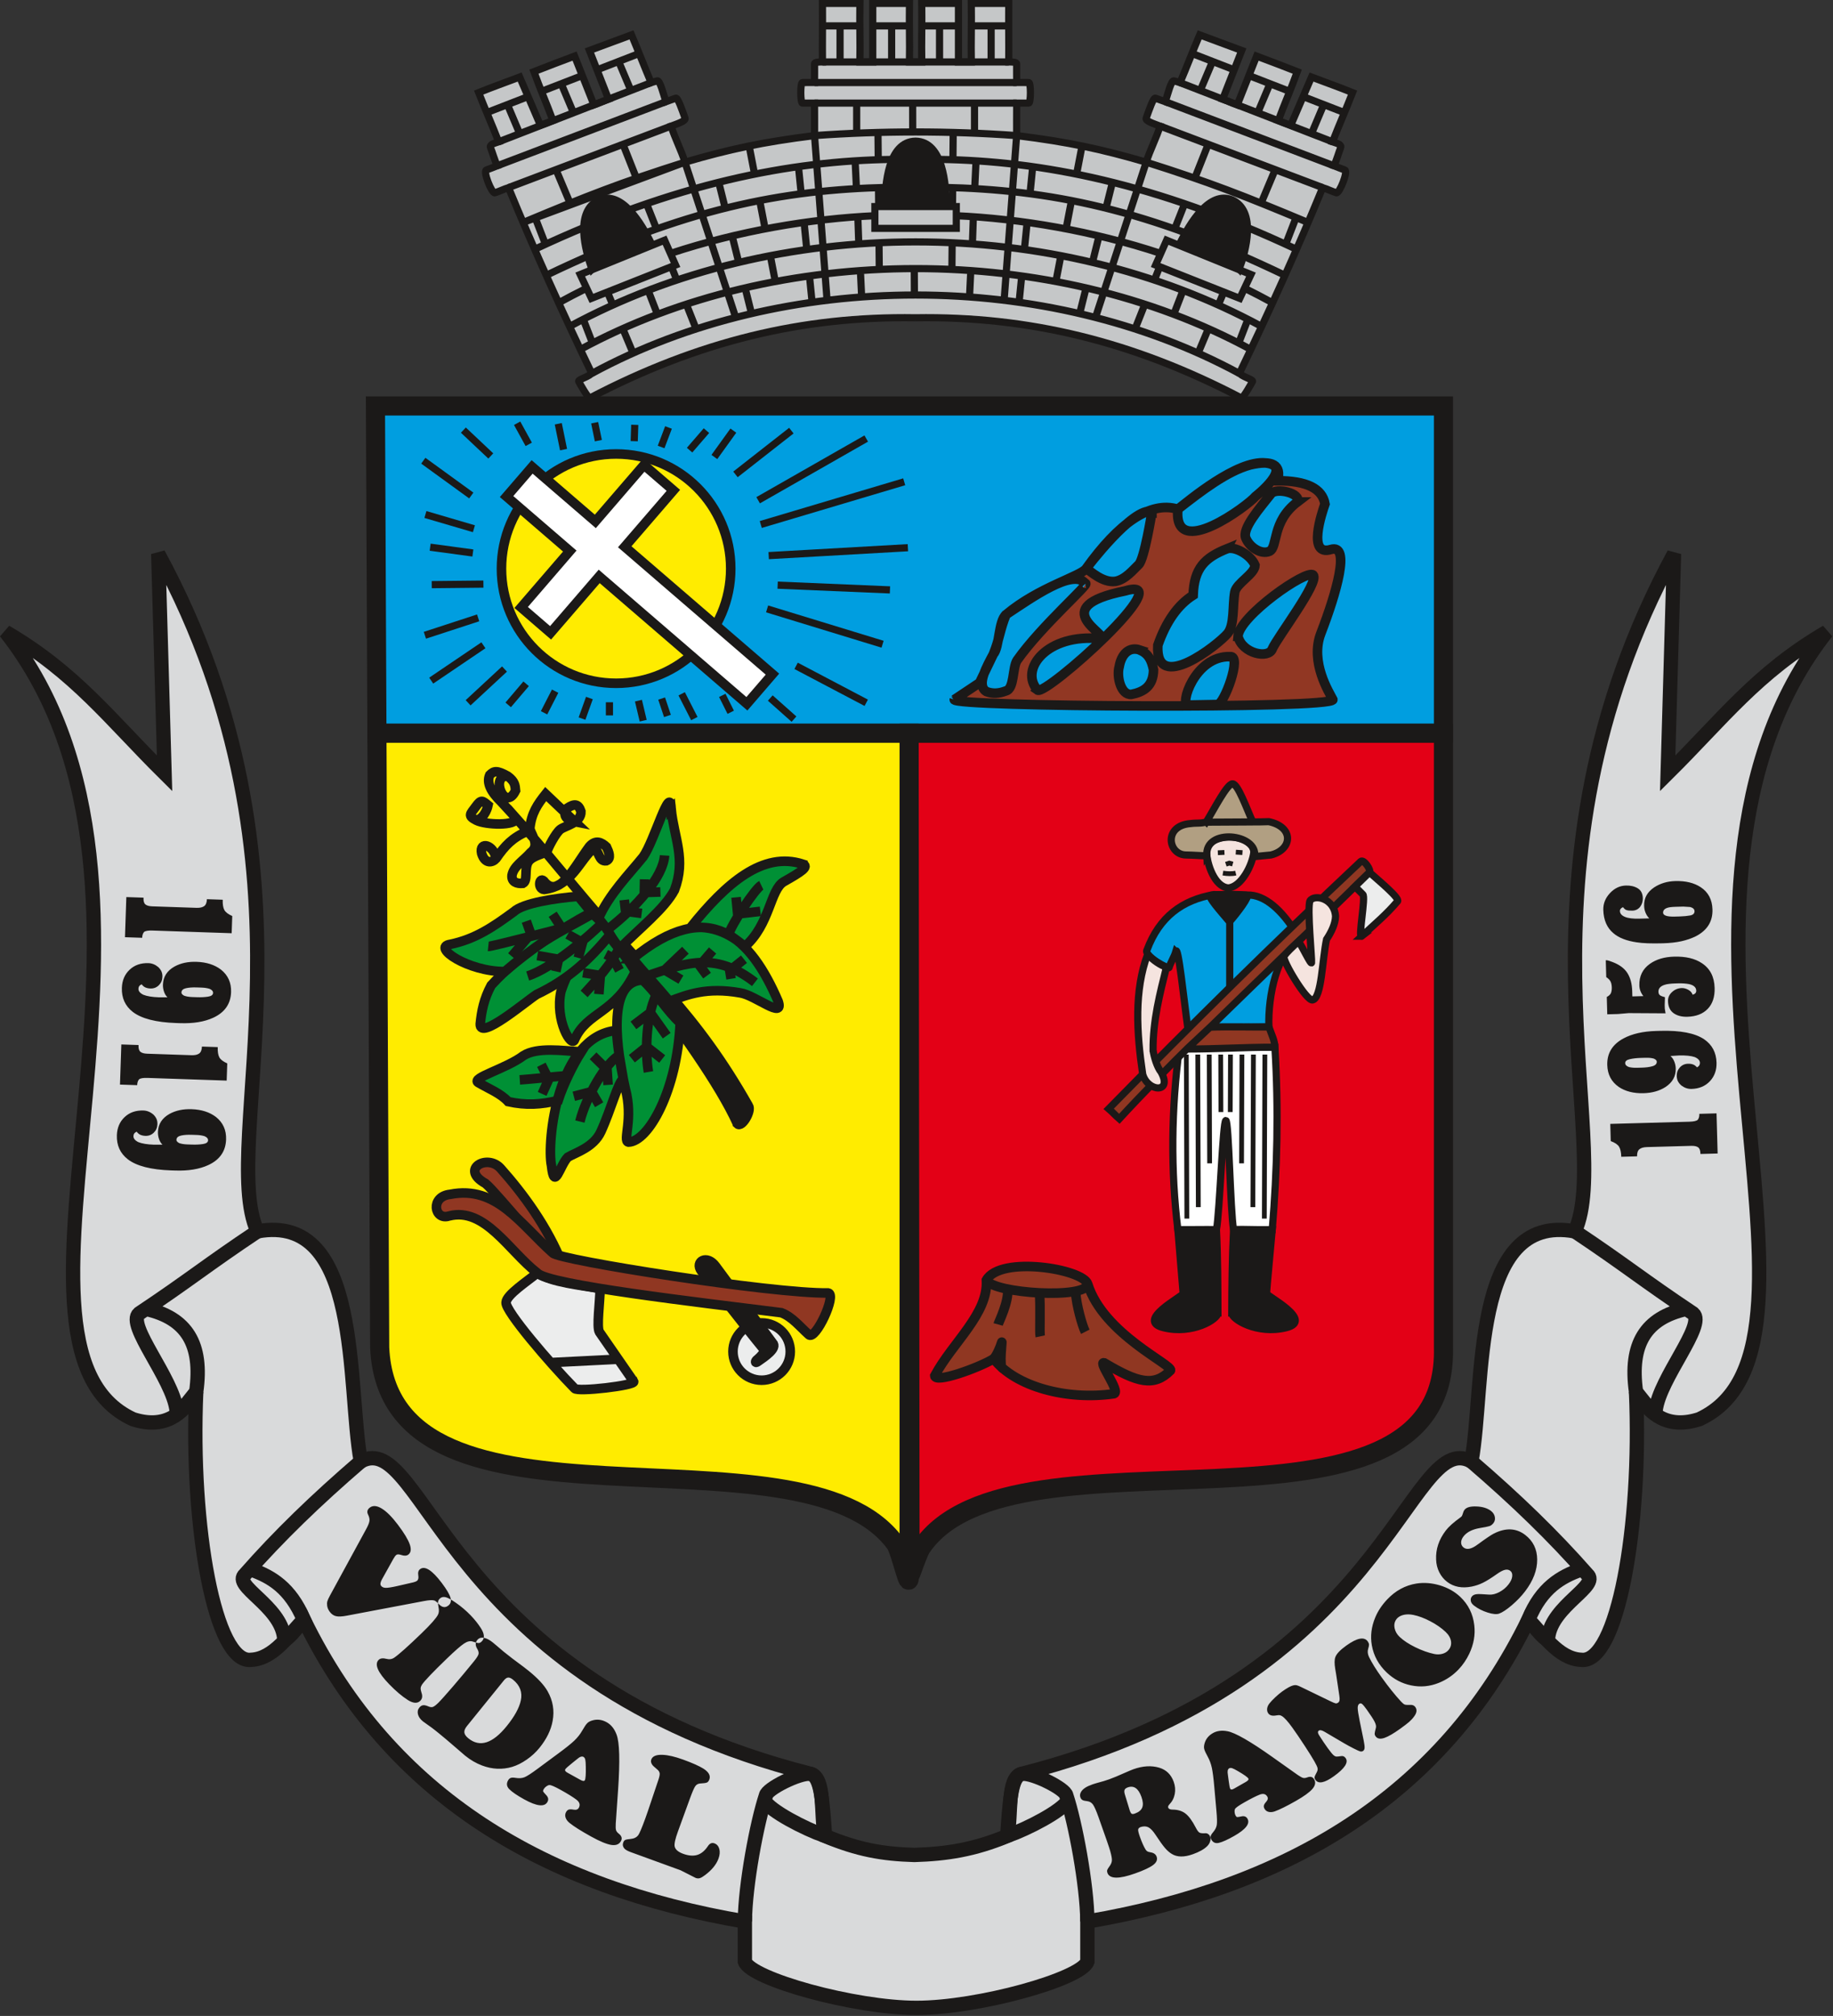
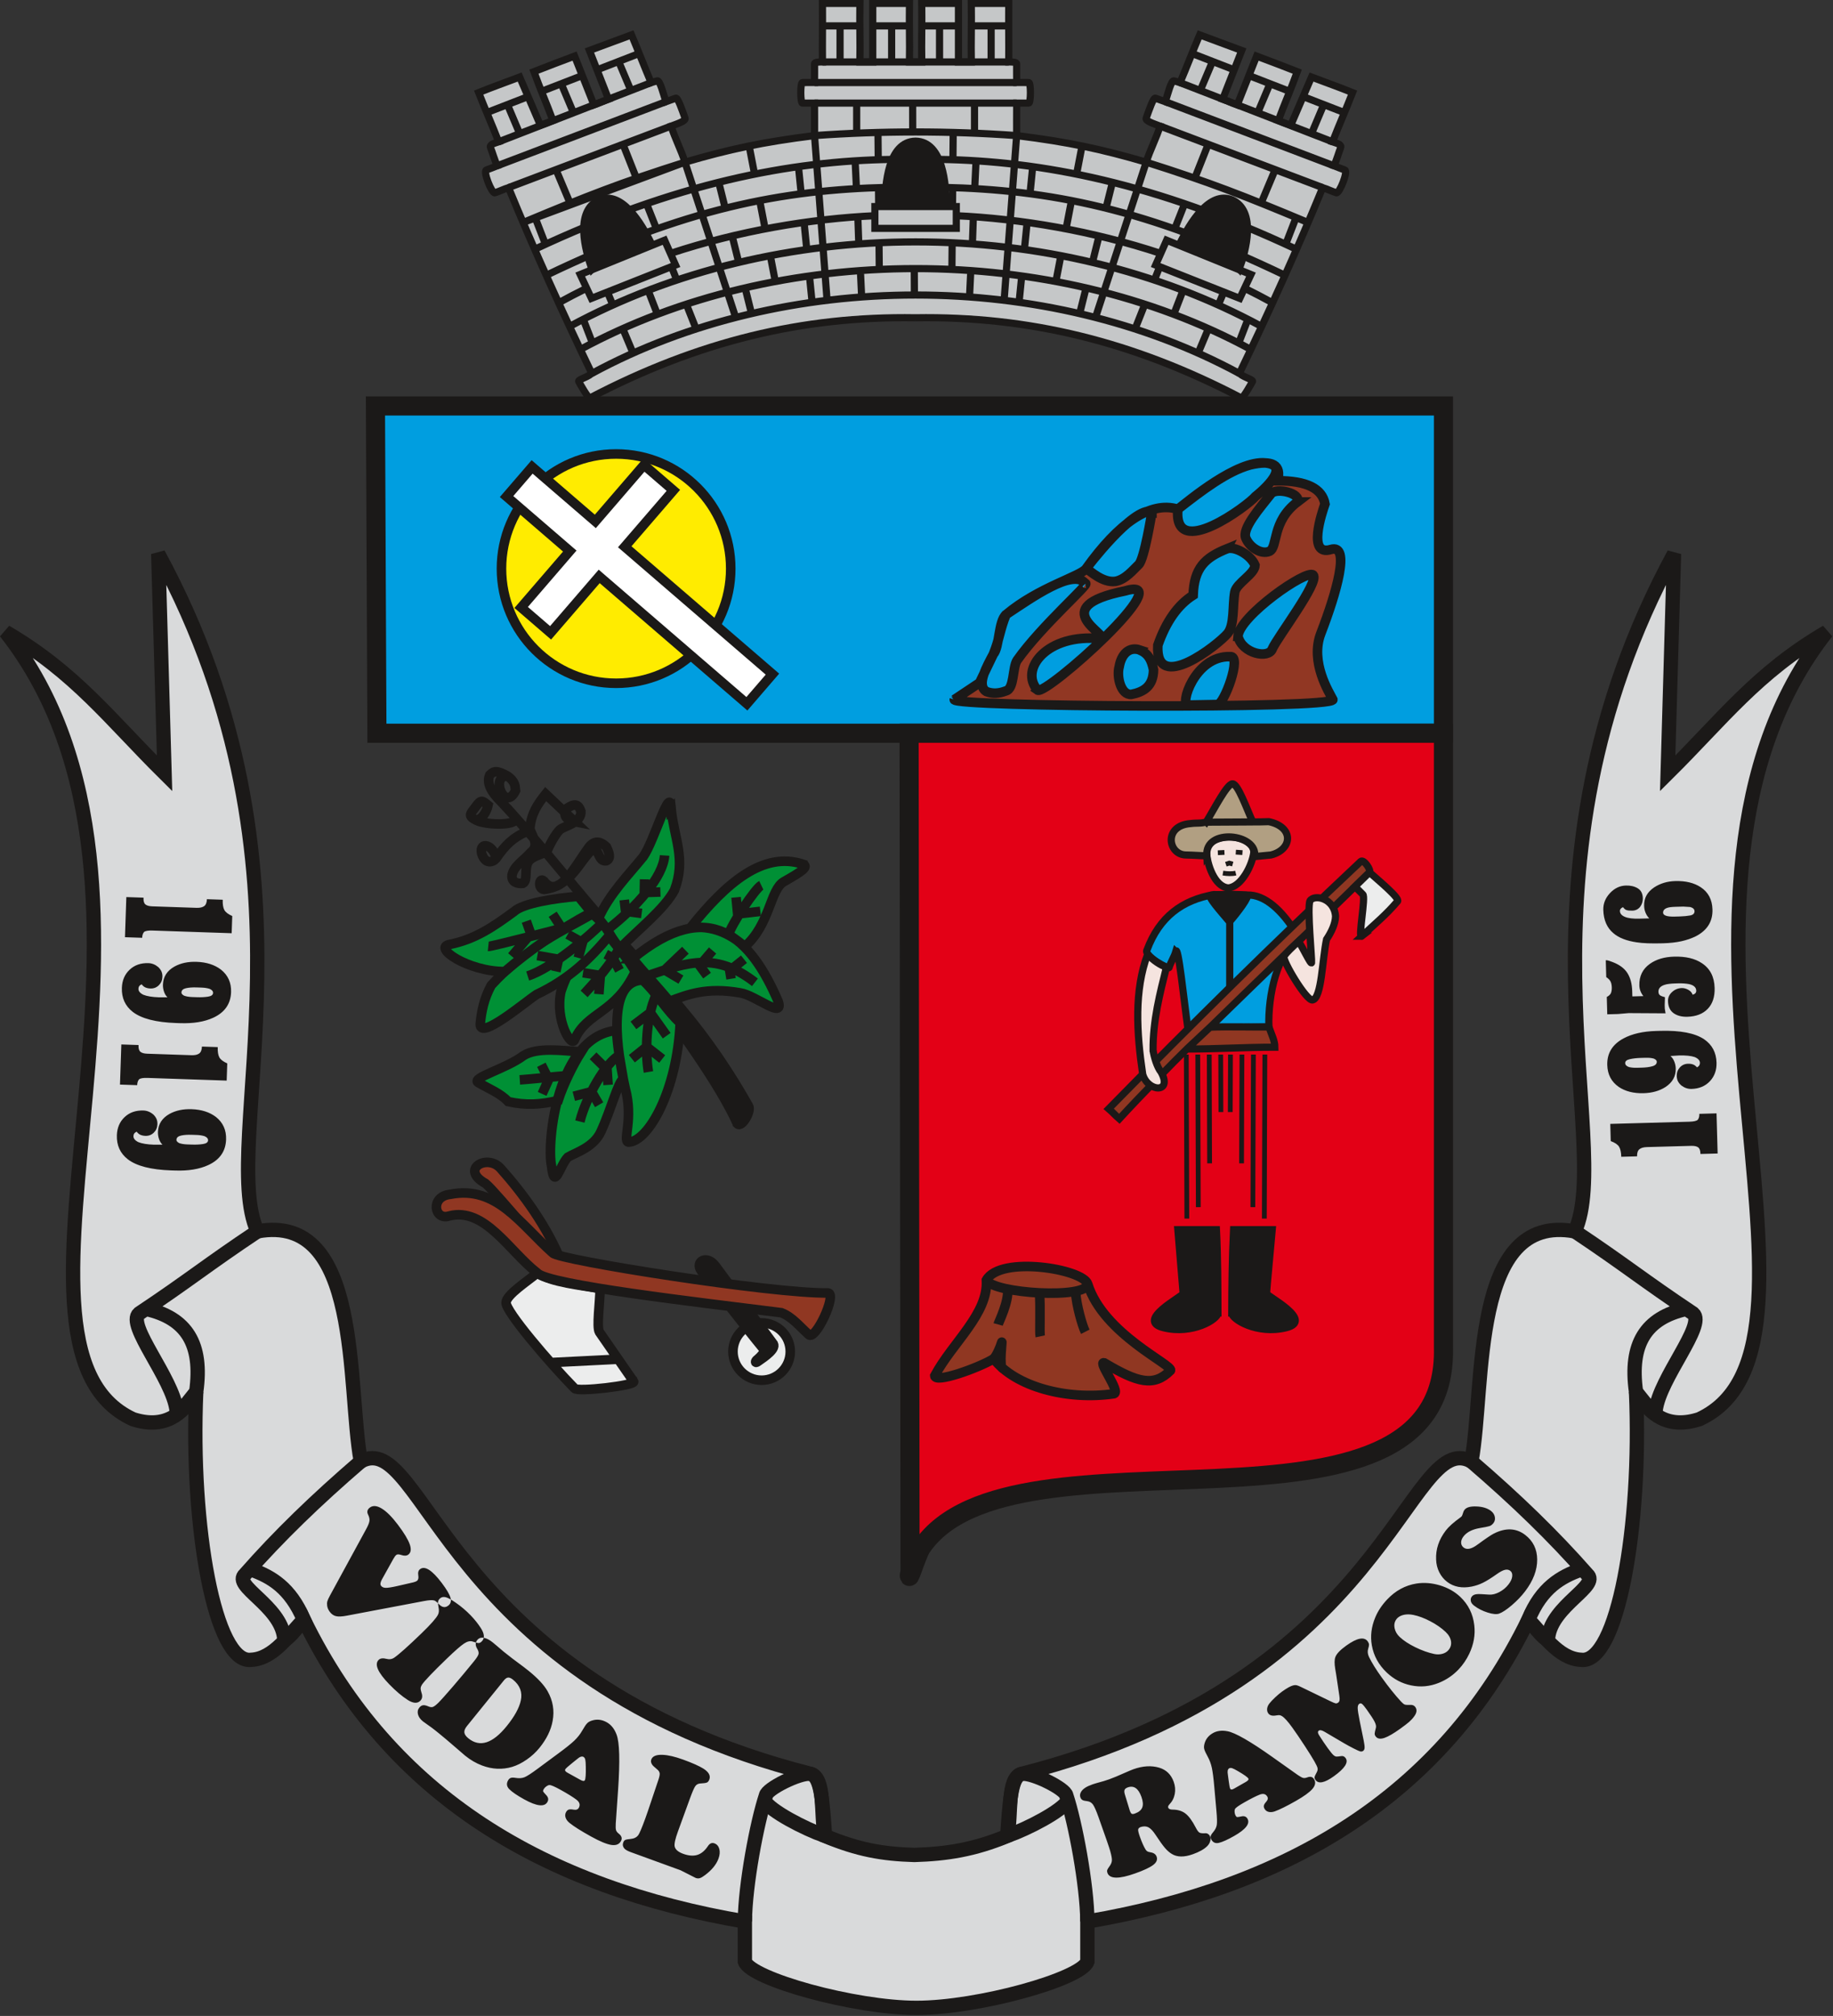
<svg xmlns="http://www.w3.org/2000/svg" version="1.1" width="454.72" height="500" id="svg76" viewBox="0 0 454.72 500">
  <rect x="0" y="0" width="454.72" height="500" fill="#333333" stroke="none" />
  <defs id="defs80" />
  <g id="Layer1000" transform="matrix(0.836,0,0,0.836,-21.642,-102.519)">
    <path d="m 295.654,340.168 h 158.563 V 243.071 H 137.301 l 0.436,97.097 z" style="fill:#009ee0;fill-rule:evenodd;stroke:#1b1918;stroke-width:5.669;stroke-linecap:butt;stroke-linejoin:miter;stroke-dasharray:none" id="path2" />
    <path d="m 454.216,340.168 h -158.563 l 0.283,248.629 c -1.056,5.382 1.958,-4.934 3.375,-7.036 27.049,-40.111 156.48,5.109 154.905,-59.354 z" style="fill:#e30016;fill-rule:evenodd;stroke:#1b1918;stroke-width:5.669;stroke-linecap:butt;stroke-linejoin:miter;stroke-dasharray:none" id="path4" />
-     <path d="M 295.654,588.797 V 340.168 H 137.737 l 0.817,182.239 c 2.76,62.038 125.067,19.945 152.989,58.133 1.766,2.415 4.563,16.731 4.111,8.256 z" style="fill:#ffec00;fill-rule:evenodd;stroke:#1b1918;stroke-width:5.669;stroke-linecap:butt;stroke-linejoin:miter;stroke-dasharray:none" id="path6" />
    <g id="Layer1001">
      <path d="m 208.708,257.311 c 18.783,0 34.016,15.232 34.016,34.016 0,18.783 -15.232,34.016 -34.016,34.016 -18.783,0 -34.016,-15.233 -34.016,-34.016 0,-18.783 15.232,-34.016 34.016,-34.016 z" style="fill:#ffec00;fill-rule:evenodd;stroke:#1b1918;stroke-width:2.835;stroke-linecap:butt;stroke-linejoin:miter;stroke-dasharray:none" id="path8" />
      <path d="m 251.232,327.119 3.871,-4.49 -43.83,-37.786 14.428,-16.735 -8.727,-7.525 -14.428,16.735 -18.757,-16.171 -3.871,4.49 -3.712,4.306 18.757,16.171 -14.427,16.735 8.728,7.524 14.428,-16.736 43.83,37.786 z" style="fill:#ffffff;fill-rule:evenodd;stroke:#1b1918;stroke-width:2.835;stroke-linecap:butt;stroke-linejoin:miter;stroke-dasharray:none" id="path10" />
      <path d="m 309.06,330.191 c -0.73,2.191 112.608,2.817 112.347,0 -1.047,-2.071 -6.863,-11.101 -3.574,-19.64 4.655,-12.087 8.899,-26.692 2.975,-24.9 -7.057,2.135 -2.675,-10.831 -1.748,-13.511 -0.809,-4.604 -5.503,-6.899 -14.082,-6.885 1.252,-4.694 -1.46,-6.259 -8.137,-4.694 -6.869,1.893 -14.147,7.459 -21.437,13.144 -8.294,-2.522 -17.651,4.249 -27.197,17.584 -1.521,2.291 -14.127,5.552 -23.784,13.683 -2.328,1.96 -1.901,9.75 -3.785,11.763 -0.873,1.797 -2.229,4.614 -4.068,8.45 -2.504,1.669 -5.007,3.338 -7.511,5.007 z m 38.881,-34.471 c 1.827,-0.288 -12.98,12.49 -20.236,22.798 -1.435,2.172 -0.757,8.502 -3.367,9.105 -1.983,0.758 -3.802,0.899 -5.724,0.192 -3.166,-1.883 0.224,-7.679 2.025,-11.08 1.879,-4.605 1.906,-7.158 3.785,-11.763 7.619,-5.024 19.907,-13.823 23.517,-9.251 z m 19.776,-21.312 c -0.078,0.628 -2.271,14.128 -3.915,15.698 -1.644,1.57 -3.993,4.508 -6.969,5.006 -3.732,0.47 -7.346,-3.013 -8.625,-3.823 0,0 13.971,-18.526 19.509,-16.88 z m -3.602,41.049 c -3.132,-1.066 -5.481,1.197 -6.108,4.945 -0.825,2.86 0.434,8.495 3.602,8.241 3.636,-0.73 6.495,-2.378 6.577,-7.299 -0.613,-2.982 -1.533,-4.75 -4.072,-5.886 z m 26.78,1.985 c 3.707,-0.537 -1.825,14.348 -3.755,14.204 -2.869,0.052 -5.737,0.104 -8.606,0.157 -2.822,0.302 1.899,-14.715 12.361,-14.361 z m -0.939,-32.003 c 2.347,-0.835 7.096,1.815 8.348,4.893 -0.099,2.619 -5.479,5.278 -6.001,7.938 -0.73,4.12 -0.021,9.829 -2.191,12.361 -2.733,3.214 -21.449,18.113 -20.654,3.442 2.451,-7.041 5.946,-11.996 10.484,-14.865 0.28,-8.078 3.475,-11.116 10.014,-13.77 z m 20.898,-13.875 c -7.654,5.818 -5.718,13.374 -8.247,14.614 -2.503,1.095 -5.923,-1.209 -7.019,-3.869 -1.252,-2.817 4.03,-8.805 7.472,-13.186 1.512,-1.93 9.097,-0.167 7.793,2.441 z m -35.45,2.14 c -1.41,15.543 20.943,-1.219 23.055,-3.819 0,0 11.491,-8.964 3.009,-9.905 -8.483,-0.941 -22.93,11.297 -26.063,13.724 z m 17.838,37.71 c 1.241,5.149 9.158,6.788 10.211,3.675 1.513,-3.442 14.035,-19.821 12.105,-21.855 -1.93,-1.825 -21.951,12.182 -22.317,18.18 z m -59.46,15.96 c 2.399,1.721 42.853,-34.449 26.006,-29.442 -24.177,4.878 -4.246,13.206 -7.324,14.194 -15.856,-1.669 -24.21,9.093 -18.681,15.248 z" style="fill:#913723;fill-rule:evenodd;stroke:#1b1918;stroke-width:2.835;stroke-linecap:butt;stroke-linejoin:miter;stroke-dasharray:none" id="path12" />
-       <path d="m 182.787,254.458 -3.442,-6.259 m 13.77,7.824 -1.565,-7.667 m 11.892,5.007 -1.095,-5.32 m 11.735,5.477 0.157,-4.851 m 7.824,6.572 2.191,-5.79 m 6.259,6.728 5.007,-5.79 m 2.347,7.824 5.633,-7.824 m 0.626,12.987 16.586,-12.987 m -9.858,20.654 32.077,-18.307 m -31.294,25.505 42.56,-12.674 m -40.213,21.906 41.309,-2.347 m -38.649,11.11 33.329,1.408 m -36.458,5.633 34.267,10.484 m -25.661,6.415 20.811,10.953 m -28.478,-1.408 7.041,6.259 m -21.28,-7.041 2.504,5.007 m -14.552,-5.476 3.755,7.354 m -9.701,-5.946 1.721,5.164 m -8.606,-4.538 1.408,5.946 m -10.014,-5.477 v 3.912 m -5.946,-5.164 -2.191,6.103 m -7.98,-8.137 -3.286,6.415 m -5.32,-8.606 -5.32,6.259 m -1.095,-10.64 -10.797,10.014 m 4.538,-17.055 -15.491,10.484 m 13.926,-18.62 -15.804,5.164 m 17.368,-15.178 -15.334,0.157 m 12.205,-9.388 -12.674,-1.721 m 12.987,-5.476 -14.396,-4.225 m 19.403,-17.368 -8.137,-7.667 m 2.347,19.403 -14.239,-10.327" style="fill:none;stroke:#1b1918;stroke-width:2.126;stroke-linecap:butt;stroke-linejoin:miter;stroke-dasharray:none" id="path14" />
    </g>
    <g id="Layer1002">
      <path d="M 192.801,497.773 C 188.42,486.663 181.096,476.742 174.494,469.333 c -3.912,-4.538 -12.309,0.125 -4.538,4.402 3.392,2.768 20.237,23.986 22.845,24.038 z" style="fill:#903722;fill-rule:evenodd;stroke:#1b1918;stroke-width:2.835;stroke-linecap:butt;stroke-linejoin:miter;stroke-dasharray:none" id="path17" />
      <path d="m 208.958,525.894 -19.649,0.984 z m 4.966,6.616 c 0.579,1.149 -16.773,3.162 -17.525,2.034 -7.329,-7.481 -20.608,-22.968 -20.341,-25.505 0.115,-2.286 6.231,-6.234 9.27,-8.742 4.181,2.786 13.092,3.649 18.644,4.603 -0.073,4.301 -1.086,11.348 -0.219,12.902 3.39,4.903 6.78,9.806 10.171,14.708 z m 37.966,-17.407 c 4.696,0 8.504,3.808 8.504,8.504 0,4.696 -3.808,8.504 -8.504,8.504 -4.696,0 -8.504,-3.808 -8.504,-8.504 0,-4.696 3.808,-8.504 8.504,-8.504 z" style="fill:#eceded;fill-rule:evenodd;stroke:#1b1918;stroke-width:2.835;stroke-linecap:butt;stroke-linejoin:miter;stroke-dasharray:none" id="path19" />
      <path d="m 233.979,499.668 c -2.01,-2.8 1.696,-4.971 4.306,-1.334 5.82,7.954 11.015,14.73 16.835,22.683 1.644,1.544 -2.476,4.247 -4.355,5.555 -0.861,0.654 -0.902,-0.118 -0.041,-0.719 0.94,-0.811 1.969,-1.905 1.969,-2.716 -6.551,-7.953 -12.163,-15.515 -18.714,-23.468 z" style="fill:#1b1918;fill-rule:evenodd;stroke:#1b1918;stroke-width:2.835;stroke-linecap:butt;stroke-linejoin:miter;stroke-dasharray:none" id="path21" />
      <path d="m 159.16,483.377 c -4.445,1.462 -5.705,-5.787 0.313,-6.415 13.795,-2.728 20.869,8.907 30.454,17.405 1.721,2.086 65.15,12.116 81.737,11.855 2.608,0.521 -3.86,14.343 -5.79,12.361 -2.712,-2.451 -4.955,-5.304 -8.137,-6.504 -24.514,-3.077 -69.174,-8.236 -72.408,-11.783 -8.384,-6.499 -15.614,-19.622 -26.169,-16.919 z" style="fill:#903722;fill-rule:evenodd;stroke:#1b1918;stroke-width:2.835;stroke-linecap:butt;stroke-linejoin:miter;stroke-dasharray:none" id="path23" />
      <path d="m 244.721,456.054 c 1.304,1.252 4.29,-3.941 3.247,-5.35 -7.406,-13.091 -14.894,-23.317 -24.185,-33.828 -7.719,-8.554 -15.439,-17.108 -23.158,-25.662 -4.955,-2.764 33.403,41.159 44.096,64.839 z" style="fill:#1b1918;fill-rule:evenodd;stroke:#1b1918;stroke-width:2.835;stroke-linecap:butt;stroke-linejoin:miter;stroke-dasharray:none" id="path25" />
      <path d="m 214.353,410.956 c -5.891,12.417 -14.27,11.84 -17.93,20.023 -0.809,2.895 -5.956,-5.645 -4.071,-14.229 2.425,-7.168 5.535,-11.746 13.242,-17.683 2.137,2.797 7.39,8.873 8.758,11.889 z m -15.994,23.767 c -5.613,-0.409 -13.048,-1.484 -17.137,1.088 -5.167,3.909 -15.618,6.581 -13.427,7.989 3.257,1.905 6.647,3.202 8.889,5.653 5.258,1.169 9.774,0.897 14.838,-0.35 1.479,-4.581 4.397,-10.551 6.837,-14.38 z m 10.532,-6.4 c -17.641,1.627 -20.825,33.292 -19.355,40.126 0.837,7.803 2.431,0.006 4.83,-2.498 2.262,-1.365 7.66,-2.878 9.829,-7.586 3.041,-6.6 5.158,-14.979 6.655,-15.62 -0.729,-4.296 -1.9,-10.125 -1.958,-14.423 z m 7.678,-14.915 c -9.208,0.259 -8.878,15.151 -5.148,32.104 2.495,9.137 -0.861,15.608 0.939,15.96 5.96,-0.125 14.473,-15.389 15.364,-35.392 -3.599,-3.077 -7.556,-9.595 -11.155,-12.672 z m 47.584,-34.397 c -11.873,-3.865 -22.772,5.576 -33.392,18.839 6.262,-0.66 11.534,1.513 16.127,5.623 7.536,-6.584 7.49,-16.953 11.63,-19.285 5.272,-2.97 7.42,-4.423 5.635,-5.177 z m -50.543,28.035 c 22.967,-18.892 35.178,-5.991 43.189,12.648 1.878,5.581 -6.728,-1.825 -11.266,-2.504 -10.053,-1.773 -15.608,0.522 -20.967,2.504 -3.442,-4.173 -7.513,-8.476 -10.955,-12.648 z m 11.425,-44.464 c 0.887,8.762 4.492,14.894 0.998,24.126 -2.931,5.538 -10.521,11.487 -16.113,17.182 -1.843,-1.464 -4.621,-7.25 -6.464,-8.713 3.209,-7.309 9.073,-13.136 13.285,-18.356 3.303,-4.594 8.083,-21.966 8.293,-14.239 z" style="fill:#009035;fill-rule:evenodd;stroke:#1b1918;stroke-width:2.835;stroke-linecap:butt;stroke-linejoin:miter;stroke-dasharray:none" id="path27" />
      <path d="m 201.666,393.757 c -8.488,4.9 -19.451,9.617 -30.027,21.201 -2.168,4.069 -2.866,7.64 -3.247,11.464 -0.248,5.02 13.444,-6.637 16.742,-8.762 9.603,-4.577 15.538,-10.237 21.804,-17.735 -1.27,-2.426 -3.482,-4.749 -5.272,-6.167 z" style="fill:#009035;fill-rule:evenodd;stroke:#1b1918;stroke-width:2.835;stroke-linecap:butt;stroke-linejoin:miter;stroke-dasharray:none" id="path29" />
      <path d="m 197.495,388.555 c -6.903,0.551 -16.416,2.006 -19.158,4.576 -6.173,4.531 -11.415,8.113 -18.865,9.663 -5.555,0.789 5.282,8.127 16.203,8.073 7.491,-6.413 15.912,-12.337 25.69,-17.544 -1.29,-1.589 -2.58,-3.179 -3.87,-4.768 z" style="fill:#009035;fill-rule:evenodd;stroke:#1b1918;stroke-width:2.835;stroke-linecap:butt;stroke-linejoin:miter;stroke-dasharray:none" id="path31" />
      <path d="m 202.607,393.098 c -9.249,-10.809 -18.246,-22.171 -27.957,-32.551 -3.2,-3.072 -4.418,-5.746 -3.442,-7.98 1.252,-1.253 2.073,-1.473 5.321,0.32 2.156,1.571 2.216,2.778 2.345,4.305 -3.183,6.604 -7.666,-4.625 -2.345,-4.305 m -3.451,24.461 c -0.535,-4.017 -5.067,-5.367 -4.271,-1.534 1.018,3.292 3.253,2.725 4.271,1.534 2.643,-3.838 4.838,-6.187 9.36,-8.141 -1.129,-1.281 -2.615,-2.977 -3.385,-3.842 0.118,2.355 -9.068,2.019 -11.785,0.639 -2.718,-1.38 -1.826,-1.822 -0.201,-4.065 1.625,-2.243 1.936,-1.806 3.646,-0.409 0,0 -0.744,3.736 -3.445,4.474 m 20.546,-7.8 c -2.4,3.023 -4.27,5.653 -4.713,10.323 0.791,2.359 2.992,4.931 0.236,7.042 -2.279,2.552 -5.02,4.038 -5.514,6.724 -0.21,1.985 1.397,2.575 3.247,2.404 1.54,-0.83 0.313,-4.41 1.591,-6.394 1.279,-1.985 5.48,-2.471 5.636,-3.254 0.156,-0.782 2.471,-5.297 3.879,-6.366 1.408,-1.069 6.261,-1.939 6.102,-5.333 -0.779,-2.308 -1.958,-2.343 -4.01,-0.999 -1.513,1.878 -0.606,3.52 2.187,4.064 z m -0.586,25.764 c -1.331,-1.198 -1.834,2.361 0.098,2.553 8.374,-1.071 10.45,-8.689 14.787,-12.289 1.669,0.991 1.385,4.046 3.68,3.781 1.591,-0.67 0.75,-2.655 0.07,-4.11 -1.485,-1.391 -3.204,-2.257 -5.081,-0.115 -4.329,5.824 -9.225,15.966 -13.554,10.18 z m 7.31,57.754 c -3.025,0.209 -11.385,1.078 -14.411,1.286 m 29.778,-7.45 c -4.277,2.19 -10.166,12.614 -11.94,19.812 m 22.606,-37.47 c -3.025,6.311 -3.273,16.861 -2.264,22.762 m -8.67,-36.772 c -1.93,4.173 -7.551,10.537 -10.42,13.614 m 5.458,-21.105 c -3.641,3.62 -14.796,13.42 -22.201,15.785 m 11.161,-14.429 c -1.123,0.34 -22.05,5.75 -22.858,5.667 m 71.279,-3.38 c 0.679,-2.941 8.02,-13.949 9.735,-14.771 m -33.955,26.913 c 12.612,-4.38 20.767,-6.882 32.077,1.878 m -43.678,-15.712 c 8.561,-6.617 16.439,-15.521 16.863,-21.93 m 6.184,28.123 -6.144,5.86 4.813,2.852 m -31.79,34.613 5.245,-1.375 2.271,3.887 m -1.801,-14.52 4.15,4.081 0.313,4.552 m -19.81,-5.965 2.192,4.317 -1.957,4.317 m 3.132,-53.293 2.427,3.689 m 2.036,2.276 4.385,2.433 -1.267,4.54 m 19.687,-23.312 -0.078,3.924 4.776,-0.157 m -10.727,2.355 0.392,3.375 4.776,0.628 m 6.089,43.181 -4.617,-3.611 -4.387,3.533 m 10.335,-6.828 -4.869,-6.849 -4.997,3.788 m -8.222,-21.113 2.114,1.099 1.958,3.689 m -10.805,0.706 5.127,0.816 -0.429,5.542 m -18.244,-11.459 6.271,1.108 -0.79,3.601 m -8.77,-14.912 1.331,3.767 -5.638,6.671 m 66.555,-17.503 0.47,4.945 6.734,-0.785 m -4.855,14.206 -4.228,3.375 0.392,2.433 m -5.481,-8.398 -3.837,4.474 2.192,2.983" style="fill:none;stroke:#1b1918;stroke-width:2.835;stroke-linecap:butt;stroke-linejoin:miter;stroke-dasharray:none" id="path33" />
    </g>
    <g id="Layer1003">
      <path d="m 318.587,502.407 c 0.651,9.962 -10.101,18.576 -15.316,28.382 0.104,2.295 12.821,-2.26 17.478,-5.037 6.418,8.315 21.897,12.405 35.723,10.357 1.985,-0.669 -4.929,-9.591 -2.947,-9.174 9.962,5.92 14.734,7.217 19.689,2.289 0.918,-1.635 -19.907,-10.723 -24.566,-25.662 -1.355,-4.465 -25.939,-8.476 -30.061,-1.156 z" style="fill:#903722;fill-rule:evenodd;stroke:#1b1918;stroke-width:2.835;stroke-linecap:butt;stroke-linejoin:miter;stroke-dasharray:none" id="path36" />
      <path d="m 318.587,502.407 c 2.06,3.984 29.826,5.726 30.061,1.156 m -0.715,14.173 c -0.877,-1.715 -2.663,-7.957 -2.859,-11.724 m -10.506,13.085 c -0.271,-1.257 0.141,-8.478 -0.237,-12.902 m -12.262,9.368 c 0.235,-0.863 3.21,-6.72 2.819,-10.487 m -4.14,20.676 c 0.961,-1.065 1.966,-3.475 2.409,-4.944 0.202,-0.668 -0.872,7.25 0.264,7.743" style="fill:none;stroke:#1b1918;stroke-width:2.835;stroke-linecap:butt;stroke-linejoin:miter;stroke-dasharray:none" id="path38" />
-       <path d="m 375.874,433.306 c 9.441,-0.104 18.881,0.104 28.322,0 1.148,18.476 0.684,36.496 -0.782,54.139 -4.016,0.156 -7.465,-0.157 -11.482,0 -0.965,-5.616 -1.401,-32.425 -2.288,-32.39 -0.912,0.017 -1.796,26.957 -2.787,32.39 -3.912,-0.052 -7.54,0.052 -11.452,0 -2.139,-17.525 -1.982,-35.78 0.469,-54.139 z" style="fill:#ffffff;fill-rule:evenodd;stroke:#1b1918;stroke-width:2.126;stroke-linecap:butt;stroke-linejoin:miter;stroke-dasharray:none" id="path40" />
      <path d="m 401.223,435.497 -0.157,48.663 m -10.048,-48.663 -0.063,17.057 m 3.465,-17.057 -0.112,32.275 m 3.514,-32.275 -0.157,45.261 m -19.75,-45.261 0.156,48.663 m 10.048,-48.663 0.063,17.057 m -3.465,-17.057 0.112,32.275 m -3.514,-32.275 0.157,45.261" style="fill:none;stroke:#1b1918;stroke-width:1.417;stroke-linecap:butt;stroke-linejoin:miter;stroke-dasharray:none" id="path42" />
      <path d="m 387.296,512.168 c 0.031,1.853 -7.504,6.501 -16.117,4.381 -8.613,-2.119 5.854,-9.391 5.79,-10.171 -0.522,-6.311 -1.043,-12.622 -1.565,-18.933 1.991,0.015 7.635,0 11.452,0 0.417,8.482 0.412,17.187 0.44,24.723 z m 4.104,0 c -0.031,1.853 7.504,6.501 16.117,4.381 8.613,-2.119 -5.79,-9.388 -5.79,-10.171 0,-0.782 1.571,-17.602 1.685,-18.933 -3.817,0 -7.664,0 -11.482,0 -0.417,8.482 -0.503,17.187 -0.531,24.723 z" style="fill:#1b1918;fill-rule:evenodd;stroke:#1b1918;stroke-width:2.126;stroke-linecap:butt;stroke-linejoin:miter;stroke-dasharray:none" id="path44" />
      <path d="m 374.779,404.985 c -0.469,1.565 -1.506,3.129 -1.975,4.694 -0.076,0.606 -7.658,-3.533 -6.563,-5.202 3.663,-9.819 10.445,-14.843 19.872,-16.45 4.851,0.058 6.491,0.104 10.876,0.157 5.148,0.443 10.267,5.536 14.466,12.919 -6.55,4.101 -9.342,16.658 -9.039,26.2 -7.926,0.106 -16.136,0.212 -24.062,0.318 -1.057,-7.524 -2.876,-25.293 -3.574,-22.635 z" style="fill:#009ee0;fill-rule:evenodd;stroke:#1b1918;stroke-width:2.126;stroke-linecap:butt;stroke-linejoin:miter;stroke-dasharray:none" id="path46" />
      <path d="m 429.717,378.166 c 0.887,-0.684 3.199,2.733 2.52,3.305 -15.804,15.439 -31.454,30.451 -47.258,45.89 5.529,-0.209 11.907,0.002 17.436,-0.059 0.782,2.191 1.781,4.128 1.78,6.005 -9.441,0 -16.69,0.543 -26.13,0.543 -3.273,3.161 -13.879,14.01 -20.029,20.708 -1.147,-0.991 -2.011,-1.982 -3.159,-2.973 25.18,-25.671 48.62,-48.783 74.84,-73.418 z m -51.652,55.683 6.914,-6.489" style="fill:#903722;fill-rule:evenodd;stroke:#1b1918;stroke-width:2.126;stroke-linecap:butt;stroke-linejoin:miter;stroke-dasharray:none" id="path48" />
      <path d="m 429.965,400.381 c 3.849,-3.586 7.271,-6.389 10.638,-10.367 0.689,-0.924 -5.345,-5.923 -8.336,-8.573 -1.439,1.403 -2.877,2.806 -4.315,4.209 0.776,0.777 1.551,1.553 2.327,2.33 0.992,0.602 -1.54,13.369 -0.313,12.401 z" style="fill:#eceded;fill-rule:evenodd;stroke:#1b1918;stroke-width:2.126;stroke-linecap:butt;stroke-linejoin:miter;stroke-dasharray:none" id="path50" />
      <path d="m 385.178,388.199 c -1.202,0.26 3.001,4.893 5.557,7.918 2.292,-2.628 6.232,-7.778 5.12,-7.934 -4.848,-0.398 -8.023,-0.135 -10.677,0.015 z m 5.619,27.436 v -20.112" style="fill:#1b1918;fill-rule:evenodd;stroke:#1b1918;stroke-width:2.126;stroke-linecap:butt;stroke-linejoin:miter;stroke-dasharray:none" id="path52" />
      <path d="m 415.401,419.296 c -1.801,0.471 -9.093,-11.86 -8.498,-12.932 0.595,-1.072 2.734,-3.002 4.287,-4.449 1.102,1.397 3.741,7.178 3.898,6.315 0.157,-0.864 -1.383,-16.43 -0.47,-18.366 1.318,-2.016 7.217,-0.755 7.577,4.613 -0.052,2.198 -1.212,4.649 -2.673,6.846 -1.279,5.991 -1.432,17.398 -4.12,17.973 z m -47.351,14.948 c -0.082,-8.864 2.05,-16.904 3.966,-24.673 -1.635,-0.494 -4.07,-2.078 -5.582,-3.862 -4.011,10.798 -3.302,23.151 -1.461,35.625 1.5,5.317 8.961,5.736 5.462,-0.624 -1.188,-1.469 -2.094,-4.427 -2.385,-6.466 z m 15.851,-58.677 c 0.209,3.338 2.324,10.118 6.445,10.484 3.912,-0.261 7.208,-6.859 7.599,-10.64 -0.365,-6.05 -14.461,-5.842 -14.044,0.157 z" style="fill:#f5e4df;fill-rule:evenodd;stroke:#1b1918;stroke-width:2.126;stroke-linecap:butt;stroke-linejoin:miter;stroke-dasharray:none" id="path54" />
      <path d="m 383.592,366.553 14.032,-0.079 z m 0.251,-0.079 c 2.373,-3.864 6.107,-11.224 7.752,-11.302 1.618,-0.131 4.329,7.656 6.029,11.302 1.592,0.026 3.043,-0.042 4.776,-0.079 7.559,1.602 7.021,8.313 0.626,9.889 -1.618,0.157 -3.237,0.314 -4.855,0.471 1.11,-6.831 -14.878,-8.588 -14.17,-0.225 -2.062,-0.03 -4.125,-0.217 -6.188,-0.246 -5.318,-0.033 -6.81,-8.74 1.409,-9.323 1.694,-0.246 3.08,0.035 4.62,-0.488 z" style="fill:#b19f82;fill-rule:evenodd;stroke:#1b1918;stroke-width:2.126;stroke-linecap:butt;stroke-linejoin:miter;stroke-dasharray:none" id="path56" />
      <path d="m 392.606,375.441 1.967,0.138 m -4.925,3.454 1.013,-0.341 1.025,0.287 m -2.909,2.675 c 1.253,0.211 2.722,0.273 3.807,0 m -5.313,-6.035 1.957,-0.098" style="fill:none;stroke:#1b1918;stroke-width:1.417;stroke-linecap:butt;stroke-linejoin:miter;stroke-dasharray:none" id="path58" />
    </g>
  </g>
  <g id="Layer1004" transform="matrix(0.836,0,0,0.836,-21.642,-102.519)">
    <path d="m 297.524,216.905 c -33.518,-0.541 -64.528,7.008 -96.586,23.784 -0.44,0.346 -3.247,-4.724 -3.247,-4.724 -0.654,-0.703 1.954,-1.067 3.814,-2.533 -8.867,-18.411 -17.186,-36.805 -24.723,-55.137 -1.356,0.417 -2.712,1.118 -4.068,1.535 -0.913,0.241 -3.548,-6.38 -2.503,-6.767 1.192,-0.432 2.017,-0.766 3.247,-1.252 -0.835,-1.684 -1.523,-4.246 -1.996,-5.32 -0.382,-0.924 0.774,-1.247 2.406,-1.789 -2.086,-5.32 -3.862,-9.281 -5.948,-14.601 4.016,-1.617 8.21,-3.111 12.179,-4.615 2.243,5.216 3.919,9.113 6.161,14.328 1.252,-0.417 2.522,-0.956 3.712,-1.407 -1.934,-5.152 -3.741,-9.267 -5.656,-14.52 4.115,-1.634 7.921,-3.041 12.077,-4.615 2.191,5.529 3.55,8.959 5.741,14.488 1.46,-0.522 2.871,-1.182 4.331,-1.704 -2.086,-5.32 -3.582,-9.133 -5.668,-14.453 4.2,-1.592 8.3,-3.038 12.49,-4.626 1.93,4.538 3.888,9.637 5.818,14.175 0.678,-0.209 1.394,-0.439 1.792,-0.533 0.808,-0.295 1.848,3.897 2.579,6.191 1.095,-0.392 1.966,-0.704 2.953,-1.057 0.616,-0.221 1.878,3.574 2.712,5.869 0.471,0.888 -2.344,1.742 -4.107,2.415 0.991,3.286 3.116,7.422 4.107,10.708 13.192,-3.833 22.874,-5.959 38.454,-7.892 -0.022,-3.418 0.04,-6.256 0,-9.633 -1.356,0 -2.243,0 -3.599,0 -0.626,-0.006 -0.666,-6.096 0,-6.102 0.971,9e-4 2.512,0.007 3.599,0 0.037,-1.931 -0.02,-3.566 0,-5.535 -0.027,-0.589 1.513,-0.567 2.347,-0.567 -0.052,-5.894 0.052,-11.475 0,-17.369 3.808,0 7.302,0 11.11,0 -0.104,5.581 0.104,11.788 0,17.369 1.424,0.007 2.352,-0.013 3.814,0 0,-5.894 0,-11.475 0,-17.369 3.547,0 7.347,0 10.894,0 -0.104,5.79 0.104,11.579 0,17.369 0.626,0 1.252,0 1.878,0 0.626,0 1.138,0 1.764,0 -0.104,-5.79 0.104,-11.579 0,-17.369 3.547,0 7.347,0 10.894,0 0,5.894 0,11.475 0,17.369 1.462,-0.013 2.39,0.007 3.814,0 -0.104,-5.581 0.104,-11.788 0,-17.369 3.808,0 7.302,0 11.11,0 -0.052,5.894 0.052,11.475 0,17.369 0.835,0 2.374,-0.022 2.347,0.567 0.019,1.97 -0.037,3.605 0,5.535 1.087,0.007 2.628,9e-4 3.599,0 0.666,0.006 0.626,6.096 0,6.102 -1.356,0 -2.243,0 -3.599,0 -0.04,3.377 0.022,6.216 0,9.633 15.579,1.933 25.262,4.059 38.454,7.892 0.991,-3.286 3.116,-7.422 4.107,-10.708 -1.763,-0.673 -4.579,-1.526 -4.107,-2.415 0.835,-2.295 2.096,-6.09 2.712,-5.869 0.987,0.353 1.858,0.665 2.953,1.057 0.73,-2.295 1.77,-6.487 2.579,-6.191 0.397,0.094 1.114,0.324 1.792,0.533 1.93,-4.538 3.888,-9.637 5.818,-14.175 4.19,1.588 8.29,3.034 12.49,4.626 -2.086,5.32 -3.582,9.133 -5.668,14.453 1.46,0.521 2.871,1.182 4.331,1.704 2.191,-5.529 3.55,-8.959 5.741,-14.488 4.156,1.575 7.961,2.982 12.077,4.615 -1.915,5.253 -3.722,9.368 -5.656,14.52 1.19,0.451 2.461,0.99 3.712,1.407 2.243,-5.216 3.919,-9.113 6.161,-14.328 3.97,1.504 8.163,2.998 12.179,4.615 -2.086,5.32 -3.862,9.281 -5.948,14.601 1.633,0.542 2.788,0.865 2.406,1.789 -0.472,1.074 -1.161,3.636 -1.996,5.32 1.23,0.486 2.055,0.82 3.247,1.252 1.045,0.386 -1.591,7.008 -2.504,6.767 -1.356,-0.417 -2.712,-1.118 -4.068,-1.535 -7.536,18.332 -15.855,36.726 -24.723,55.137 1.86,1.466 4.468,1.83 3.814,2.533 0,0 -2.808,5.069 -3.247,4.724 -32.058,-16.776 -63.182,-24.325 -96.7,-23.784 z" style="fill:#c5c7c8;fill-rule:evenodd;stroke:#1b1918;stroke-width:2.126;stroke-linecap:butt;stroke-linejoin:miter;stroke-dasharray:none" id="path62" />
    <path d="m 393.598,202.509 c -6.102,-2.451 -11.638,-4.903 -17.74,-7.354 3.163,-6.496 8.932,-15.965 15.609,-13.252 7.406,3.338 4.114,15.235 2.132,20.607 z m -86.894,-18.912 c -0.069,-6.096 -0.927,-18.959 -9.139,-19.09 -8.212,0.131 -9.038,12.994 -9.107,19.09 5.704,0 12.542,0 18.245,0 z m -105.14,18.912 c 6.102,-2.451 11.638,-4.903 17.74,-7.354 -3.163,-6.496 -8.933,-15.965 -15.609,-13.252 -7.406,3.338 -4.114,15.235 -2.132,20.607 z" style="fill:#1b1918;fill-rule:evenodd;stroke:#1b1918;stroke-width:2.126;stroke-linecap:butt;stroke-linejoin:miter;stroke-dasharray:none" id="path64" />
    <path d="m 296.704,153.22 0.017,8.559 m 0.508,48.376 -0.043,-7.834 m -17.53,-31.611 0.403,8.398 m 0.39,8.129 0.274,7.84 m 0.527,8.883 0.375,7.814 m 4.795,-49.906 0.079,8.407 m 0.077,8.137 0.051,5.476 m 0.106,11.265 0.074,7.823 m -77.53,-62.552 3.64,8.617 m -20.614,-1.855 3.64,8.617 m -19.48,-2.139 3.64,8.617 m -9.539,-6.329 11.798,-4.577 m 4.341,-1.684 12.284,-4.766 m 4.178,-1.621 12.637,-4.903 m -41.936,26.298 45.238,-17.55 m -45.649,24.659 50.019,-19.001 m -46.695,25.484 48.252,-18.257 z m 21.28,25.779 3.324,7.08 24.968,-9.887 -3.256,-7.363 z m -13.512,-7.476 c 41.866,-19.665 75.754,-26.251 105.973,-26.669 M 187.965,204.318 C 229.093,184.54 257.72,178.93 289.661,178.206 m -98.007,34.264 c 2.484,-1.375 5.604,-2.985 8.137,-4.243 m 25.074,-10.419 c 20.172,-6.668 41.501,-10.318 60.919,-11.193 m -90.885,32.877 c 61.718,-33.465 143.649,-33.464 205.366,0 m -202.162,6.818 c 58.998,-31.99 139.96,-31.989 198.957,0 m -195.554,7.121 c 57.244,-31.039 134.909,-31.038 192.152,0 M 280.098,153.196 v 9.303 m 10.374,-32.187 v 10.703 m -15.307,-10.703 v 10.703 m -5.215,-10.703 h 11.245 m 3.837,0 h 10.711 m -25.801,10.703 h 55.277 m -57.624,6.102 h 59.971 m -59.971,6.102 h 59.971 m -59.972,9.633 c 20.021,-1.432 39.951,-1.432 59.972,0 m -146.071,25.636 c 18.548,-7.754 28.803,-11.79 47.645,-17.744 z m 104.005,-4.577 v 6.471 h 24.159 v -6.471 z m -22.703,-12.087 0.841,8.354 m 0.829,8.244 0.784,7.786 m 0.814,8.091 0.811,8.061 m -27.844,-36.188 2.034,8.146 m 2.007,8.039 1.895,7.592 m 1.97,7.89 1.963,7.861 m -0.712,-49.763 1.591,8.244 m 1.57,8.136 1.483,7.683 m 1.541,7.985 1.536,7.955 m -68.477,-11.655 -2.723,-7.026 m 16.903,36.941 -2.723,-7.026 m 22.204,-0.961 -2.723,-7.026 m -7.71,-43.986 4.077,10.293 m 2.983,7.53 3.199,8.076 m 4.335,10.944 1.702,4.297 m 2.504,6.322 2.921,7.372 m -41.51,-47.078 4.287,10.204 m 11.062,26.332 1.79,4.262 m 2.634,6.27 3.071,7.311 m 53.875,-64.487 3.732,49.017 m -42.185,-41.125 14.993,45.877 m 71.371,-45.91 -0.403,8.398 m -0.389,8.129 -0.274,7.84 m -0.527,8.883 -0.375,7.814 m -4.795,-49.906 -0.079,8.407 m -0.076,8.137 -0.052,5.476 m -0.106,11.265 -0.074,7.823 m 77.53,-62.552 -3.64,8.617 m 20.614,-1.855 -3.64,8.617 m 19.48,-2.139 -3.64,8.617 m 9.539,-6.329 -11.798,-4.577 m -4.341,-1.684 -12.284,-4.766 m -4.178,-1.621 -12.637,-4.903 m 41.936,26.298 -45.238,-17.55 m 45.649,24.659 -50.019,-19.001 m 46.695,25.484 -48.252,-18.257 z m -21.28,25.779 -3.325,7.08 -24.968,-9.887 3.256,-7.363 z m 13.512,-7.476 c -41.866,-19.665 -75.754,-26.251 -105.973,-26.669 m 102.558,34.389 C 366.069,184.54 337.442,178.93 305.501,178.206 m 98.007,34.264 c -2.484,-1.375 -5.604,-2.985 -8.136,-4.243 m -25.074,-10.419 c -20.172,-6.668 -41.501,-10.318 -60.919,-11.193 m 5.685,-33.42 v 9.303 M 304.689,130.312 v 10.703 m 15.307,-10.703 v 10.703 m 5.215,-10.703 h -11.244 m -3.837,0 h -10.712 m 114.247,58.178 c -18.548,-7.754 -28.802,-11.79 -47.645,-17.744 m -33.657,1.08 -0.841,8.354 m -0.829,8.244 -0.784,7.786 m -0.814,8.091 -0.811,8.061 m 27.843,-36.188 -2.034,8.146 m -2.007,8.039 -1.896,7.592 m -1.97,7.89 -1.963,7.861 m 0.712,-49.763 -1.591,8.244 m -1.57,8.136 -1.483,7.683 m -1.541,7.985 -1.536,7.955 m 68.477,-11.655 2.723,-7.026 m -16.903,36.941 2.723,-7.026 m -22.204,-0.961 2.723,-7.026 m 7.71,-43.986 -4.077,10.293 m -2.983,7.53 -3.2,8.076 m -4.335,10.944 -1.702,4.297 m -2.504,6.322 -2.921,7.372 m 41.51,-47.078 -4.287,10.204 m -11.062,26.332 -1.79,4.262 m -2.634,6.27 -3.071,7.311 m -53.875,-64.487 -3.732,49.017 m 42.185,-41.125 -14.993,45.877" style="fill:none;stroke:#1b1918;stroke-width:2.126;stroke-linecap:butt;stroke-linejoin:miter;stroke-dasharray:none" id="path66" />
  </g>
  <g id="Layer1005" transform="matrix(0.836,0,0,0.836,-21.642,-102.519)">
    <path d="m 297.835,718.318 c -18.471,0 -49.032,-8.549 -50.917,-13.717 0,-3.966 0,-7.932 0,-11.897 -59.106,-10.107 -105.145,-36.873 -130.87,-89.543 -4.129,4.014 -8.777,11.592 -15.654,11.897 -10.747,1.344 -18.051,-39.559 -16.28,-79.524 -4.071,7.096 -9.706,11.062 -18.785,8.14 -47.798,-22.125 23.029,-156.334 -37.78,-233.563 20.733,12.106 30.972,25.901 47.172,41.954 -0.626,-21.707 -1.252,-43.415 -1.879,-65.122 50.877,93.769 17.586,174.859 29.43,201.002 31.089,-5.725 26.569,45.747 30.683,68.253 18.856,-10.267 24.387,64.818 133.375,92.674 4.669,1.132 2.922,12.39 4.383,18.442 9.851,4.096 16.994,5.346 26.497,5.636 9.503,-0.29 17.701,-1.54 27.552,-5.636 1.461,-6.053 -0.286,-17.311 4.383,-18.442 108.989,-27.856 114.519,-102.94 133.375,-92.674 4.114,-22.506 -0.407,-73.978 30.683,-68.253 11.845,-26.143 -21.447,-107.232 29.43,-201.002 -0.626,21.707 -1.252,43.415 -1.879,65.122 16.2,-16.053 26.439,-29.847 47.172,-41.954 -60.809,77.228 10.019,211.438 -37.779,233.563 -9.079,2.921 -14.714,-1.044 -18.785,-8.14 1.771,39.965 -5.534,80.868 -16.28,79.524 -6.878,-0.305 -11.525,-7.883 -15.654,-11.897 -25.725,52.669 -71.764,79.436 -130.87,89.543 0,3.966 0,7.931 0,11.897 -1.885,5.169 -32.249,13.717 -50.72,13.717 z" style="fill:#d9dadb;fill-rule:evenodd;stroke:#1b1918;stroke-width:4.252;stroke-linecap:butt;stroke-linejoin:miter;stroke-dasharray:none" id="path69" />
    <path d="m 102.272,487.945 c -15.021,10.014 -20.096,14.365 -35.118,24.379 -3.862,3.371 9.986,19.222 11.13,28.695 0.127,2.175 3.98,-3.279 5.829,-5.486 1.989,-14.213 -2.886,-21.888 -14.904,-24.586 m 177.709,181.756 c 0.103,-10.989 3.619,-29.465 6.252,-37.393 0.252,-1.973 9.931,-6.82 13.159,-6.439 3.257,0.576 3.668,8.499 4.383,18.442 -6.146,-2.184 -16.13,-7.351 -18.015,-10.498 M 132.954,556.198 c -13.283,11.422 -24.33,22.109 -34.358,33.518 -3.862,3.371 10.449,9.214 11.593,18.688 0.127,2.175 4.009,-3.037 5.858,-5.243 -4.075,-9.625 -9.793,-12.748 -15.396,-14.821 M 493.201,487.945 c 15.021,10.014 20.096,14.365 35.118,24.379 3.862,3.371 -9.986,19.222 -11.13,28.695 -0.127,2.175 -3.981,-3.279 -5.829,-5.486 -1.989,-14.213 2.886,-21.888 14.904,-24.586 M 348.555,692.704 c -0.103,-10.989 -3.619,-29.465 -6.252,-37.393 -0.252,-1.973 -9.931,-6.82 -13.159,-6.439 -3.257,0.576 -3.668,8.499 -4.383,18.442 6.146,-2.184 16.13,-7.351 18.015,-10.498 M 462.519,556.198 c 13.284,11.422 24.33,22.109 34.358,33.518 3.862,3.371 -10.449,9.214 -11.594,18.688 -0.127,2.175 -4.009,-3.037 -5.857,-5.243 3.918,-9.625 9.793,-12.748 15.396,-14.821" style="fill:none;stroke:#1b1918;stroke-width:4.252;stroke-linecap:butt;stroke-linejoin:miter;stroke-dasharray:none" id="path71" />
    <path d="m 506.981,465.821 c -0.037,-1.349 -0.257,-2.347 -0.658,-2.996 -0.402,-0.649 -1.222,-1.201 -2.462,-1.658 l -0.141,-5.104 23.451,-0.647 c 1.318,-0.036 2.157,-0.228 2.515,-0.576 0.148,-0.188 0.265,-0.421 0.349,-0.7 0.085,-0.278 0.121,-0.632 0.109,-1.061 l 5.104,-0.141 0.329,11.909 -5.104,0.141 -0.005,-0.184 c -0.024,-0.889 -0.256,-1.488 -0.694,-1.798 -0.438,-0.31 -1.117,-0.452 -2.037,-0.427 l -13.151,0.363 c -0.981,0.027 -1.719,0.239 -2.214,0.636 -0.495,0.397 -0.729,1.102 -0.701,2.113 z m 23.344,-27.886 c -0.019,-0.705 -0.541,-1.274 -1.565,-1.705 -1.115,-0.368 -2.668,-0.525 -4.661,-0.47 l -2.526,0.162 c 0.471,0.386 0.846,0.92 1.126,1.603 0.28,0.682 0.429,1.376 0.448,2.081 0.064,2.33 -0.973,4.184 -3.114,5.562 -1.779,1.123 -3.925,1.719 -6.439,1.788 -2.943,0.081 -5.399,-0.541 -7.368,-1.868 -2.19,-1.535 -3.323,-3.697 -3.4,-6.487 -0.096,-3.495 1.518,-6.132 4.844,-7.911 2.54,-1.359 5.771,-2.092 9.695,-2.2 l 1.196,-0.033 c 5.947,-0.164 10.28,0.667 13,2.494 2.376,1.622 3.606,3.935 3.689,6.939 0.061,2.207 -0.595,4.043 -1.965,5.507 -1.371,1.464 -3.191,2.228 -5.459,2.29 -1.073,0.029 -2.079,-0.311 -3.019,-1.021 -0.44,-0.386 -0.774,-0.799 -1.001,-1.238 -0.227,-0.439 -0.349,-0.964 -0.366,-1.577 -0.027,-0.981 0.28,-1.825 0.919,-2.533 0.64,-0.708 1.45,-1.076 2.432,-1.103 0.552,-0.015 1.045,0.056 1.478,0.212 0.434,0.157 0.825,0.445 1.174,0.865 0.606,-0.293 0.9,-0.746 0.883,-1.359 z m -12.802,-0.337 c -0.009,-0.337 -0.293,-0.636 -0.853,-0.897 -0.649,-0.197 -1.465,-0.282 -2.446,-0.255 l -1.426,0.039 c -1.196,0.033 -2.274,0.154 -3.234,0.365 -0.961,0.211 -1.433,0.607 -1.417,1.189 0.014,0.521 0.393,0.91 1.136,1.165 0.71,0.165 1.479,0.236 2.307,0.213 l 1.471,-0.041 c 1.288,-0.035 2.357,-0.18 3.209,-0.434 0.852,-0.253 1.269,-0.702 1.251,-1.346 z m 11.706,-21.077 c -0.026,-0.95 -0.719,-1.591 -2.078,-1.921 -0.987,-0.188 -2.078,-0.265 -3.273,-0.232 l -0.736,0.02 c -1.533,0.043 -2.633,0.18 -3.302,0.413 -1.246,0.403 -1.856,1.094 -1.829,2.075 0.014,0.49 0.177,0.839 0.489,1.045 0.312,0.206 0.793,0.392 1.442,0.558 l -0.075,2.303 0.029,1.058 0.223,1.42 -5.431,-0.034 -5.523,-0.032 -3.167,0.272 -3.173,0.087 -0.142,-5.15 c 0.575,-0.292 0.979,-0.656 1.212,-1.092 0.201,-0.496 0.293,-1.067 0.275,-1.71 -0.02,-0.736 -0.144,-1.331 -0.371,-1.784 -0.227,-0.454 -0.653,-0.887 -1.278,-1.299 l -0.138,-5.012 c 0.306,-0.008 0.63,0.044 0.963,0.158 l 1.061,0.385 c 2.038,0.772 3.503,1.859 4.393,3.261 0.89,1.402 1.369,3.207 1.43,5.414 l 0.042,1.517 3.265,-0.09 c -0.763,-0.961 -1.16,-2.008 -1.191,-3.143 -0.076,-2.759 0.969,-4.904 3.136,-6.437 1.896,-1.341 4.284,-2.051 7.166,-2.131 3.433,-0.095 6.181,0.55 8.244,1.935 2.437,1.589 3.701,4.039 3.792,7.35 0.073,2.636 -0.607,4.703 -2.038,6.199 -1.431,1.497 -3.449,2.281 -6.055,2.353 -1.655,0.046 -3.015,-0.308 -4.079,-1.061 -1.064,-0.753 -1.618,-1.942 -1.663,-3.567 -0.029,-1.042 0.368,-1.943 1.191,-2.702 0.823,-0.759 1.786,-1.153 2.89,-1.184 0.644,-0.018 1.293,0.156 1.947,0.521 0.654,0.366 1.082,0.852 1.283,1.46 0.731,-0.204 1.088,-0.613 1.071,-1.226 z m -22.647,-23.611 c 0.021,0.751 0.512,1.328 1.474,1.731 0.962,0.41 2.409,0.586 4.341,0.532 l 2.897,-0.08 c -0.441,-0.417 -0.809,-0.975 -1.104,-1.672 -0.132,-0.334 -0.233,-0.653 -0.303,-0.958 -0.07,-0.305 -0.111,-0.687 -0.124,-1.147 -0.062,-2.238 0.932,-4.045 2.98,-5.42 1.808,-1.185 3.892,-1.81 6.253,-1.875 3.066,-0.085 5.582,0.521 7.551,1.817 2.249,1.472 3.415,3.679 3.496,6.622 0.097,3.525 -1.533,6.162 -4.89,7.912 -1.301,0.65 -2.745,1.149 -4.33,1.5 -1.586,0.351 -3.421,0.555 -5.505,0.612 -3.403,0.094 -5.998,-0.003 -7.785,-0.291 -2.988,-0.439 -5.267,-1.327 -6.838,-2.664 -1.946,-1.603 -2.961,-3.922 -3.045,-6.957 -0.051,-1.839 0.602,-3.491 1.957,-4.955 1.355,-1.464 2.938,-2.22 4.746,-2.27 1.38,-0.038 2.553,0.236 3.52,0.823 0.968,0.587 1.47,1.57 1.508,2.95 0.025,0.92 -0.243,1.771 -0.804,2.553 -0.593,0.722 -1.35,1.096 -2.27,1.121 -0.766,0.021 -1.32,-0.025 -1.66,-0.138 -0.401,-0.081 -0.777,-0.378 -1.129,-0.889 -0.304,0.1 -0.53,0.253 -0.678,0.464 -0.18,0.158 -0.265,0.383 -0.257,0.682 z m 22.136,0.041 c -0.016,-0.59 -0.442,-1 -1.276,-1.23 l -2.028,-0.128 -1.195,0.033 -1.058,0.029 c -1.195,0.033 -2.021,0.133 -2.477,0.298 -0.882,0.278 -1.313,0.772 -1.294,1.485 0.011,0.376 0.295,0.667 0.852,0.867 0.558,0.207 1.45,0.29 2.676,0.256 l 0.782,-0.022 0.644,-0.018 c 1.165,-0.032 2.19,-0.13 3.075,-0.292 0.885,-0.17 1.318,-0.596 1.299,-1.278 z M 91.98,389.558 c -0.046,1.348 0.112,2.359 0.472,3.03 0.361,0.672 1.146,1.274 2.355,1.806 l -0.173,5.103 -23.447,-0.795 c -1.318,-0.045 -2.167,0.095 -2.546,0.42 -0.16,0.179 -0.29,0.404 -0.391,0.677 -0.102,0.273 -0.159,0.624 -0.174,1.052 l -5.103,-0.173 0.404,-11.907 5.103,0.173 -0.006,0.184 c -0.03,0.889 0.164,1.502 0.582,1.838 0.418,0.337 1.087,0.52 2.006,0.551 l 13.148,0.446 c 0.981,0.033 1.731,-0.133 2.249,-0.499 0.519,-0.366 0.795,-1.055 0.83,-2.066 z m -25.013,26.4 c -0.024,0.705 0.462,1.304 1.458,1.798 1.09,0.436 2.631,0.688 4.623,0.755 l 2.532,-0.006 c -0.446,-0.414 -0.788,-0.97 -1.025,-1.669 -0.237,-0.699 -0.344,-1.4 -0.32,-2.105 0.079,-2.329 1.229,-4.116 3.45,-5.36 1.845,-1.012 4.024,-1.475 6.537,-1.389 2.943,0.1 5.356,0.872 7.24,2.317 2.091,1.666 3.09,3.894 2.995,6.683 -0.118,3.494 -1.892,6.027 -5.32,7.598 -2.618,1.2 -5.889,1.733 -9.812,1.601 L 78.129,426.14 c -5.946,-0.202 -10.22,-1.298 -12.822,-3.288 -2.272,-1.765 -3.358,-4.149 -3.256,-7.153 0.075,-2.207 0.842,-3.999 2.299,-5.376 1.458,-1.377 3.321,-2.028 5.59,-1.951 1.073,0.036 2.056,0.438 2.951,1.205 0.415,0.413 0.723,0.845 0.923,1.297 0.199,0.452 0.289,0.984 0.268,1.597 -0.033,0.981 -0.391,1.805 -1.073,2.472 -0.683,0.668 -1.514,0.985 -2.495,0.951 -0.552,-0.019 -1.039,-0.12 -1.463,-0.303 -0.423,-0.183 -0.796,-0.495 -1.119,-0.935 -0.623,0.255 -0.944,0.689 -0.965,1.302 z m 12.758,1.123 c -0.012,0.337 0.254,0.653 0.796,0.947 0.636,0.237 1.445,0.371 2.426,0.405 l 1.425,0.048 c 1.195,0.041 2.279,-0.015 3.25,-0.166 0.972,-0.151 1.468,-0.518 1.487,-1.1 0.018,-0.521 -0.337,-0.932 -1.063,-1.232 -0.699,-0.208 -1.462,-0.326 -2.289,-0.354 l -1.471,-0.05 c -1.288,-0.044 -2.364,0.035 -3.23,0.236 -0.866,0.201 -1.31,0.623 -1.331,1.266 z m 10.773,16.198 c -0.046,1.348 0.112,2.359 0.472,3.031 0.361,0.672 1.146,1.274 2.355,1.806 l -0.173,5.103 -23.447,-0.795 c -1.318,-0.045 -2.167,0.095 -2.546,0.42 -0.16,0.178 -0.29,0.404 -0.391,0.677 -0.101,0.273 -0.159,0.624 -0.174,1.053 l -5.103,-0.173 0.404,-11.907 5.103,0.173 -0.006,0.184 c -0.03,0.889 0.164,1.502 0.582,1.838 0.418,0.336 1.087,0.52 2.007,0.551 l 13.148,0.446 c 0.981,0.033 1.731,-0.133 2.249,-0.499 0.519,-0.366 0.795,-1.055 0.83,-2.066 z m -25.013,26.4 c -0.024,0.705 0.462,1.304 1.458,1.798 1.09,0.436 2.631,0.688 4.623,0.755 l 2.532,-0.007 c -0.447,-0.414 -0.788,-0.97 -1.025,-1.669 -0.237,-0.699 -0.344,-1.4 -0.32,-2.105 0.079,-2.329 1.229,-4.116 3.45,-5.36 1.845,-1.011 4.024,-1.474 6.537,-1.389 2.942,0.1 5.356,0.872 7.24,2.317 2.091,1.666 3.09,3.894 2.995,6.683 -0.118,3.494 -1.892,6.027 -5.32,7.598 -2.618,1.2 -5.889,1.733 -9.812,1.6 L 76.646,469.86 c -5.946,-0.202 -10.22,-1.298 -12.822,-3.288 -2.272,-1.765 -3.357,-4.149 -3.256,-7.153 0.075,-2.207 0.842,-3.998 2.3,-5.376 1.458,-1.377 3.321,-2.028 5.59,-1.951 1.072,0.037 2.056,0.438 2.951,1.205 0.415,0.413 0.723,0.845 0.922,1.297 0.2,0.451 0.289,0.984 0.268,1.597 -0.033,0.981 -0.391,1.805 -1.073,2.472 -0.682,0.667 -1.514,0.985 -2.494,0.951 -0.552,-0.019 -1.04,-0.12 -1.463,-0.303 -0.423,-0.183 -0.796,-0.495 -1.119,-0.935 -0.622,0.255 -0.944,0.689 -0.965,1.302 z m 12.757,1.123 c -0.011,0.337 0.254,0.653 0.796,0.947 0.636,0.236 1.445,0.371 2.425,0.405 l 1.425,0.048 c 1.195,0.041 2.279,-0.015 3.251,-0.166 0.972,-0.151 1.468,-0.518 1.487,-1.1 0.018,-0.521 -0.337,-0.932 -1.062,-1.233 -0.699,-0.208 -1.462,-0.326 -2.289,-0.354 l -1.471,-0.05 c -1.287,-0.044 -2.364,0.035 -3.23,0.235 -0.866,0.201 -1.31,0.623 -1.332,1.267 z m 286.168,203.85 c -0.497,0.177 -0.757,0.444 -0.791,0.796 -0.027,0.35 0.149,1.075 0.542,2.176 0.594,1.665 1.166,2.93 1.706,3.781 0.161,0.238 0.336,0.41 0.514,0.506 0.187,0.1 0.498,0.186 0.941,0.262 0.941,0.156 1.534,0.587 1.786,1.292 0.309,0.867 -0.016,1.671 -0.981,2.425 -0.965,0.753 -2.753,1.596 -5.365,2.529 -4.854,1.733 -7.606,1.679 -8.263,-0.161 -0.11,-0.309 -0.128,-0.59 -0.054,-0.829 0.078,-0.247 0.314,-0.627 0.701,-1.152 0.441,-0.589 0.67,-1.177 0.687,-1.766 0.017,-0.589 -0.161,-1.532 -0.535,-2.837 -0.264,-0.95 -1.421,-4.299 -3.474,-10.046 -0.649,-1.819 -1.187,-3.028 -1.602,-3.622 -0.421,-0.584 -0.981,-0.921 -1.692,-1.008 -0.675,-0.069 -1.156,-0.185 -1.433,-0.344 -0.276,-0.159 -0.484,-0.425 -0.614,-0.787 -0.175,-0.49 -0.138,-0.98 0.111,-1.47 0.24,-0.494 0.668,-0.95 1.279,-1.357 0.504,-0.346 1.26,-0.692 2.24,-1.042 0.436,-0.156 1.539,-0.481 3.319,-0.965 0.332,-0.088 0.861,-0.262 1.565,-0.514 1.182,-0.421 2.724,-1.063 4.636,-1.92 1.215,-0.54 2.071,-0.898 2.568,-1.076 2.806,-1.002 5.372,-1.153 7.686,-0.458 2.088,0.633 3.518,2.03 4.289,4.192 0.429,1.202 0.534,2.406 0.311,3.606 -0.225,1.193 -0.751,2.221 -1.581,3.078 -0.349,0.359 -0.468,0.682 -0.365,0.971 0.137,0.382 0.569,0.576 1.291,0.584 1.56,0.003 2.839,0.402 3.842,1.179 0.997,0.779 2.015,2.165 3.033,4.148 0.423,0.826 0.799,1.327 1.111,1.503 0.313,0.176 0.919,0.24 1.815,0.185 0.275,-0.015 0.549,0.076 0.808,0.271 0.261,0.202 0.45,0.453 0.562,0.769 0.144,0.403 0.136,0.867 -0.031,1.396 -0.167,0.529 -0.462,0.997 -0.875,1.41 -0.918,0.904 -2.331,1.695 -4.252,2.381 -2.551,0.91 -4.624,0.894 -6.209,-0.069 -0.711,-0.42 -1.407,-1.035 -2.082,-1.823 -0.677,-0.795 -1.597,-2.079 -2.76,-3.851 -0.748,-1.141 -1.442,-1.877 -2.09,-2.229 -0.652,-0.343 -1.415,-0.381 -2.296,-0.111 z m -4.723,-9.623 1.422,4.662 c 0.015,0.041 0.034,0.094 0.062,0.175 0.17,0.477 0.347,0.761 0.546,0.873 0.19,0.106 0.501,0.087 0.917,-0.063 1.155,-0.412 1.889,-1.007 2.199,-1.792 0.31,-0.785 0.238,-1.834 -0.232,-3.15 -0.903,-2.531 -2.253,-3.472 -4.053,-2.83 -0.51,0.182 -0.83,0.432 -0.954,0.742 -0.124,0.309 -0.096,0.769 0.092,1.383 z m 43.676,-11.203 7.614,5.395 c 0.713,0.488 1.24,0.779 1.577,0.866 0.34,0.094 0.756,0.046 1.241,-0.14 0.951,-0.361 1.635,-0.168 2.062,0.582 0.505,0.886 0.331,1.821 -0.512,2.818 -0.847,0.991 -2.475,2.18 -4.898,3.559 -2.733,1.555 -4.826,2.59 -6.276,3.112 -0.67,0.234 -1.27,0.288 -1.82,0.158 -0.55,-0.13 -0.953,-0.434 -1.22,-0.905 -0.208,-0.366 -0.274,-0.697 -0.201,-1.001 0.073,-0.304 0.314,-0.688 0.727,-1.144 0.457,-0.523 0.559,-1.007 0.295,-1.472 -0.462,-0.811 -1.223,-1.01 -2.283,-0.595 -1.138,0.451 -2.658,1.226 -4.572,2.315 -1.611,0.917 -2.519,1.556 -2.722,1.934 -0.125,0.227 -0.169,0.539 -0.138,0.94 0.038,0.397 0.136,0.743 0.302,1.034 0.148,0.26 0.296,0.406 0.447,0.426 0.152,0.021 0.56,-0.04 1.232,-0.184 0.861,-0.203 1.473,0.023 1.847,0.68 0.818,1.437 -0.491,3.142 -3.942,5.107 -1.958,1.115 -3.472,1.796 -4.547,2.055 -0.994,0.229 -1.732,-0.089 -2.219,-0.944 -0.215,-0.378 -0.288,-0.722 -0.218,-1.032 0.076,-0.314 0.301,-0.696 0.689,-1.139 0.628,-0.727 1.001,-1.455 1.124,-2.19 0.117,-0.731 0.084,-2.131 -0.105,-4.205 l -0.632,-7.063 c -0.223,-2.597 -0.469,-4.499 -0.729,-5.705 -0.266,-1.202 -0.666,-2.295 -1.215,-3.287 -0.58,-1.048 -0.927,-1.802 -1.042,-2.278 -0.118,-0.466 -0.083,-1.011 0.091,-1.627 0.357,-1.319 1.179,-2.352 2.474,-3.09 1.22,-0.695 2.667,-0.878 4.325,-0.558 2.293,0.426 6.707,2.95 13.246,7.578 z m -11.332,9.476 3.563,-2.028 c 0.651,-0.37 0.895,-0.706 0.728,-0.997 -0.225,-0.396 -1.241,-1.114 -3.034,-2.161 -0.814,-0.48 -1.405,-0.783 -1.759,-0.901 -0.361,-0.115 -0.657,-0.102 -0.898,0.036 -0.434,0.247 -0.57,0.857 -0.393,1.831 0.014,0.14 0.077,0.669 0.206,1.588 0.194,1.522 0.36,2.404 0.497,2.645 0.173,0.304 0.534,0.303 1.091,-0.014 z m 37.284,-20.323 1.234,6.027 c 0.2,1.024 0.29,1.739 0.268,2.159 -0.029,0.425 -0.171,0.728 -0.431,0.914 -0.243,0.175 -0.544,0.233 -0.893,0.149 -0.217,-0.046 -0.864,-0.336 -1.925,-0.873 -1.065,-0.543 -1.984,-1.042 -2.758,-1.496 l -5.851,-3.436 c -0.809,-0.481 -1.387,-0.602 -1.723,-0.361 -0.365,0.262 -0.346,0.704 0.051,1.332 0.874,1.391 1.725,2.649 2.535,3.779 0.844,1.176 1.469,1.938 1.884,2.272 0.259,0.191 0.497,0.302 0.704,0.32 0.216,0.02 0.715,-0.03 1.5,-0.146 0.514,-0.079 0.936,0.118 1.276,0.593 0.91,1.269 -0.255,3.069 -3.505,5.4 -2.74,1.965 -4.552,2.326 -5.437,1.092 -0.224,-0.314 -0.321,-0.595 -0.276,-0.837 0.035,-0.245 0.251,-0.715 0.637,-1.422 0.246,-0.44 0.335,-0.855 0.255,-1.236 -0.079,-0.391 -0.379,-1.043 -0.899,-1.952 -0.548,-0.984 -1.519,-2.533 -2.906,-4.663 -1.39,-2.135 -2.618,-3.93 -3.672,-5.402 -1.321,-1.842 -2.358,-2.994 -3.111,-3.445 -0.261,-0.155 -0.501,-0.246 -0.713,-0.261 -0.211,-0.025 -0.564,0.009 -1.052,0.087 -1.083,0.19 -1.84,-0.022 -2.277,-0.63 -0.287,-0.4 -0.393,-0.867 -0.335,-1.409 0.068,-0.541 0.302,-1.059 0.701,-1.555 0.395,-0.502 0.969,-1.108 1.719,-1.812 0.759,-0.703 1.419,-1.263 1.998,-1.679 1.448,-1.039 2.561,-1.652 3.328,-1.843 0.374,-0.102 0.718,-0.112 1.024,-0.041 0.31,0.067 0.841,0.292 1.581,0.664 l 8.196,3.966 c 0.893,0.438 1.471,0.682 1.732,0.74 0.263,0.049 0.524,-0.016 0.785,-0.203 0.226,-0.162 0.361,-0.39 0.419,-0.687 0.054,-0.292 0.034,-0.761 -0.061,-1.394 l -0.956,-6.386 c -0.133,-0.808 -0.224,-1.34 -0.266,-1.581 -0.253,-1.528 -0.243,-2.676 0.031,-3.443 0.34,-0.981 1.423,-2.126 3.242,-3.431 3.203,-2.297 5.326,-2.714 6.373,-1.255 0.237,0.331 0.36,0.637 0.384,0.927 0.014,0.288 -0.071,0.708 -0.25,1.267 -0.239,0.768 -0.152,1.573 0.245,2.421 0.857,1.745 2.096,3.743 3.7,5.979 2.069,2.885 4.018,5.321 5.848,7.298 0.452,0.483 0.814,0.768 1.09,0.859 0.286,0.093 0.855,0.115 1.718,0.084 0.601,-0.018 1.067,0.191 1.391,0.643 0.569,0.793 0.445,1.734 -0.377,2.814 -0.411,0.576 -0.896,1.099 -1.456,1.589 -0.555,0.486 -1.456,1.175 -2.701,2.069 -1.912,1.371 -3.436,2.254 -4.576,2.659 -1.257,0.436 -2.148,0.294 -2.676,-0.441 -0.195,-0.272 -0.288,-0.548 -0.279,-0.817 0.014,-0.274 0.133,-0.842 0.365,-1.718 0.125,-0.45 -0.006,-1.048 -0.382,-1.805 -0.382,-0.752 -1.151,-1.946 -2.322,-3.58 -0.648,-0.903 -1.118,-1.461 -1.403,-1.687 -0.291,-0.221 -0.57,-0.232 -0.842,-0.037 -0.313,0.225 -0.466,0.659 -0.45,1.305 0.02,0.652 0.199,1.831 0.549,3.554 z m 8.211,-35.836 c 2.457,-2.603 5.346,-4.178 8.674,-4.713 2.265,-0.353 4.6,-0.168 7,0.55 2.376,0.734 4.37,1.861 5.993,3.393 2.389,2.256 3.782,5.06 4.171,8.418 0.339,2.85 -0.165,5.678 -1.501,8.495 -0.822,1.723 -1.868,3.256 -3.13,4.594 -1.655,1.752 -3.598,3.083 -5.841,3.995 -2.707,1.102 -5.468,1.357 -8.278,0.772 -2.724,-0.562 -5.126,-1.829 -7.2,-3.787 -2.41,-2.275 -3.894,-4.961 -4.443,-8.067 -0.493,-2.769 -0.154,-5.538 1.012,-8.32 0.778,-1.873 1.958,-3.652 3.543,-5.331 z m 2.999,5.557 c -0.803,0.85 -1.061,1.881 -0.774,3.093 0.208,0.922 0.701,1.75 1.478,2.484 1.145,1.081 2.688,2.096 4.632,3.049 1.943,0.953 3.834,1.63 5.665,2.015 0.792,0.159 1.553,0.143 2.283,-0.04 0.721,-0.182 1.317,-0.512 1.768,-0.989 0.724,-0.767 1.021,-1.663 0.891,-2.678 -0.14,-1.014 -0.672,-1.968 -1.615,-2.858 -1.223,-1.155 -2.731,-2.206 -4.524,-3.143 -1.792,-0.947 -3.479,-1.579 -5.077,-1.901 -0.984,-0.194 -1.887,-0.204 -2.719,-0.038 -0.832,0.175 -1.504,0.512 -2.009,1.005 z m 14.367,-25.982 c 0.87,-1.14 2.295,-2.419 4.266,-3.839 0.236,-0.169 0.405,-0.318 0.504,-0.449 0.086,-0.114 0.239,-0.525 0.461,-1.226 0.071,-0.233 0.185,-0.442 0.336,-0.64 0.567,-0.742 1.748,-1.079 3.548,-1.005 1.804,0.068 3.237,0.506 4.302,1.319 0.617,0.471 1.002,1.061 1.146,1.754 0.14,0.699 0.013,1.311 -0.393,1.843 -0.338,0.442 -0.705,0.736 -1.093,0.879 -0.388,0.134 -1.378,0.348 -2.974,0.618 -2.247,0.383 -3.869,1.216 -4.848,2.497 -0.476,0.623 -0.699,1.234 -0.689,1.832 0.02,0.598 0.267,1.083 0.755,1.455 0.963,0.735 2.337,0.439 4.118,-0.884 2.422,-1.774 4.036,-2.866 4.835,-3.268 3.526,-1.775 6.626,-1.642 9.29,0.391 2.357,1.799 3.549,4.234 3.574,7.302 0.024,3.13 -1.179,6.292 -3.601,9.465 -1.081,1.417 -2.393,2.784 -3.926,4.098 -1.538,1.31 -2.804,2.146 -3.789,2.497 -0.754,0.259 -1.892,0.152 -3.407,-0.331 -1.514,-0.483 -2.84,-1.155 -3.969,-2.015 -0.544,-0.416 -0.865,-0.84 -0.975,-1.273 -0.139,-0.546 -0.057,-1.03 0.264,-1.449 0.324,-0.425 0.847,-0.664 1.577,-0.716 0.415,-0.051 1.617,-0.003 3.595,0.143 0.929,0.064 1.943,-0.195 3.029,-0.773 1.092,-0.584 1.997,-1.347 2.723,-2.299 0.627,-0.822 0.986,-1.597 1.069,-2.34 0.084,-0.744 -0.113,-1.297 -0.589,-1.66 -0.442,-0.338 -0.977,-0.423 -1.603,-0.274 -0.62,0.154 -1.414,0.572 -2.379,1.261 -1.705,1.2 -3.08,2.061 -4.131,2.569 -1.049,0.517 -2.163,0.895 -3.347,1.131 -2.88,0.564 -5.308,0.092 -7.274,-1.409 -0.975,-0.744 -1.754,-1.697 -2.331,-2.855 -0.578,-1.159 -0.887,-2.409 -0.927,-3.757 -0.14,-3.048 0.808,-5.912 2.854,-8.591 z m -303.184,20.905 -22.867,4.33 c -1.407,0.273 -2.482,0.325 -3.209,0.162 -0.733,-0.158 -1.357,-0.59 -1.878,-1.282 -0.434,-0.575 -0.699,-1.182 -0.789,-1.824 -0.067,-0.497 -0.049,-0.932 0.06,-1.322 0.109,-0.389 0.386,-0.991 0.827,-1.794 l 10.637,-19.516 c 0.602,-1.087 0.939,-1.927 1.025,-2.5 0.081,-0.58 -0.059,-1.213 -0.406,-1.902 -0.411,-0.813 -0.236,-1.511 0.516,-2.079 0.919,-0.692 2.104,-0.597 3.546,0.285 1.442,0.881 3.049,2.493 4.812,4.831 1.841,2.443 3.003,4.38 3.498,5.802 0.494,1.433 0.352,2.442 -0.425,3.028 -0.502,0.378 -1.202,0.417 -2.102,0.115 -0.685,-0.233 -1.17,-0.242 -1.452,-0.029 -0.263,0.198 -0.56,0.595 -0.888,1.178 l -3.369,6.052 c -0.497,0.883 -0.598,1.526 -0.289,1.936 0.295,0.392 0.759,0.599 1.392,0.611 0.622,0.011 1.718,-0.152 3.279,-0.502 2.792,-0.626 4.432,-0.998 4.927,-1.131 0.493,-0.122 0.843,-0.27 1.045,-0.422 0.404,-0.305 0.541,-0.849 0.409,-1.623 -0.146,-0.869 0.029,-1.49 0.531,-1.869 1.421,-1.07 3.577,0.3 6.451,4.115 1.43,1.898 2.292,3.361 2.577,4.375 0.28,1.009 0.055,1.793 -0.686,2.351 -0.888,0.669 -1.784,0.538 -2.694,-0.39 -0.628,-0.669 -1.106,-1.048 -1.421,-1.147 -0.562,-0.172 -1.581,-0.124 -3.056,0.162 z m 13.822,4.219 c 1.188,1.23 2.196,2.494 3.03,3.789 1.124,1.749 1.21,3.073 0.261,3.99 -0.314,0.304 -0.615,0.456 -0.908,0.461 -0.304,0.005 -0.881,-0.14 -1.76,-0.443 -0.728,-0.257 -1.582,-0.06 -2.575,0.6 -0.987,0.655 -2.705,2.154 -5.137,4.503 -4.12,3.978 -6.561,6.538 -7.346,7.69 -0.24,0.381 -0.365,0.726 -0.387,1.045 -0.016,0.314 0.068,0.766 0.248,1.338 0.367,1.02 0.239,1.826 -0.379,2.422 -0.86,0.831 -2.084,0.745 -3.677,-0.254 -1.716,-1.093 -3.571,-2.659 -5.557,-4.716 -3.393,-3.513 -4.413,-5.917 -3.079,-7.205 0.485,-0.469 1.268,-0.564 2.353,-0.279 0.831,0.221 1.57,0.103 2.229,-0.341 1.427,-0.983 4.131,-3.392 8.118,-7.243 2.758,-2.663 4.383,-4.511 4.895,-5.537 0.292,-0.581 0.343,-1.322 0.147,-2.242 -0.14,-0.718 -0.184,-1.25 -0.129,-1.591 0.049,-0.336 0.223,-0.652 0.52,-0.94 0.464,-0.447 1.051,-0.578 1.758,-0.398 0.707,0.181 1.711,0.735 3.018,1.658 1.569,1.085 3.023,2.314 4.354,3.693 z m -9.103,35.276 -1.257,-1.018 c -0.733,-0.594 -1.584,-1.224 -2.548,-1.886 -0.606,-0.421 -1.018,-0.716 -1.245,-0.899 -0.774,-0.627 -1.267,-1.322 -1.462,-2.081 -0.199,-0.753 -0.062,-1.422 0.411,-2.006 0.328,-0.405 0.691,-0.634 1.094,-0.693 0.398,-0.053 0.9,0.058 1.504,0.31 0.556,0.264 1.021,0.323 1.4,0.197 0.373,-0.132 0.914,-0.532 1.616,-1.217 0.804,-0.799 2.263,-2.429 4.386,-4.893 2.117,-2.468 4.19,-4.943 6.207,-7.434 0.791,-0.977 1.24,-1.689 1.356,-2.138 0.106,-0.447 -0.033,-0.994 -0.434,-1.644 -0.558,-0.955 -0.538,-1.797 0.056,-2.53 0.463,-0.572 1.099,-0.797 1.909,-0.664 0.814,0.127 1.713,0.589 2.703,1.39 0.327,0.265 0.704,0.58 1.135,0.949 0.954,0.832 1.649,1.423 2.09,1.781 1.662,1.346 3.588,2.817 5.766,4.403 0.455,0.339 1.019,0.776 1.686,1.316 2.663,2.157 4.526,4.157 5.582,6.02 1.573,2.773 2.071,5.702 1.496,8.788 -0.488,2.722 -1.788,5.388 -3.897,7.992 -1.066,1.317 -2.323,2.479 -3.782,3.488 -1.452,1.014 -2.897,1.738 -4.334,2.173 -2.929,0.864 -5.904,0.724 -8.917,-0.404 -1.77,-0.664 -3.448,-1.638 -5.033,-2.922 l -2.062,-1.778 -1.768,-1.52 c -1.373,-1.191 -2.593,-2.218 -3.66,-3.082 z m 18.988,-15.956 -10.943,13.513 c -0.594,0.733 -0.858,1.377 -0.793,1.942 0.065,0.566 0.464,1.145 1.196,1.739 3.396,2.75 7.188,1.539 11.371,-3.627 2.311,-2.854 3.708,-5.383 4.184,-7.591 0.534,-2.438 -0.245,-4.509 -2.324,-6.193 -0.56,-0.454 -1.045,-0.659 -1.45,-0.622 -0.405,0.037 -0.817,0.315 -1.242,0.839 z m 33.88,32.478 -0.693,10.012 c -0.05,0.928 -0.022,1.574 0.086,1.932 0.104,0.365 0.381,0.72 0.823,1.061 0.864,0.672 1.069,1.408 0.62,2.219 -0.532,0.959 -1.488,1.323 -2.875,1.107 -1.384,-0.224 -3.387,-1.054 -6.009,-2.507 -2.957,-1.639 -5.079,-2.982 -6.37,-4.022 -0.59,-0.485 -0.976,-1.006 -1.164,-1.583 -0.188,-0.578 -0.134,-1.117 0.148,-1.627 0.219,-0.396 0.487,-0.642 0.807,-0.744 0.32,-0.103 0.807,-0.096 1.457,0.028 0.736,0.127 1.238,-0.051 1.517,-0.553 0.487,-0.878 0.243,-1.688 -0.731,-2.43 -1.051,-0.793 -2.612,-1.755 -4.684,-2.903 -1.744,-0.967 -2.839,-1.442 -3.3,-1.417 -0.278,0.012 -0.59,0.147 -0.94,0.399 -0.344,0.257 -0.606,0.541 -0.781,0.856 -0.156,0.282 -0.206,0.499 -0.141,0.65 0.066,0.15 0.35,0.491 0.859,1.028 0.668,0.677 0.803,1.366 0.409,2.076 -0.862,1.556 -3.161,1.307 -6.896,-0.763 -2.119,-1.174 -3.593,-2.184 -4.432,-3.026 -0.766,-0.784 -0.887,-1.64 -0.374,-2.566 0.227,-0.409 0.502,-0.668 0.826,-0.778 0.331,-0.106 0.808,-0.113 1.431,-0.004 1.019,0.17 1.897,0.105 2.64,-0.193 0.737,-0.302 2.003,-1.116 3.804,-2.45 l 6.133,-4.534 c 2.26,-1.658 3.87,-2.948 4.831,-3.861 0.955,-0.916 1.735,-1.896 2.339,-2.955 0.638,-1.119 1.136,-1.86 1.509,-2.232 0.362,-0.369 0.882,-0.642 1.545,-0.826 1.411,-0.41 2.821,-0.234 4.222,0.543 1.321,0.732 2.298,1.958 2.933,3.66 0.892,2.344 1.044,7.811 0.452,16.406 z m -15.044,-5.105 3.856,2.137 c 0.704,0.39 1.148,0.426 1.323,0.111 0.238,-0.429 0.329,-1.764 0.287,-3.996 -0.015,-1.016 -0.067,-1.729 -0.157,-2.121 -0.097,-0.395 -0.274,-0.66 -0.535,-0.805 -0.469,-0.26 -1.107,-0.044 -1.902,0.664 -0.121,0.091 -0.571,0.446 -1.343,1.079 -1.29,1.03 -2.007,1.675 -2.152,1.937 -0.182,0.329 0.02,0.66 0.624,0.994 z m 36.329,7.771 -3.527,9.69 c -0.795,2.183 -1.119,3.656 -0.968,4.429 0.198,0.912 1.034,1.641 2.526,2.184 1.607,0.585 3.003,0.693 4.187,0.333 1.187,-0.368 2.226,-1.23 3.136,-2.587 0.542,-0.839 1.192,-1.124 1.934,-0.854 0.749,0.273 1.231,0.831 1.466,1.667 0.225,0.84 0.145,1.799 -0.243,2.865 -0.635,1.743 -1.962,3.373 -3.983,4.89 -0.632,0.48 -1.152,0.788 -1.546,0.906 -0.394,0.118 -0.81,0.097 -1.243,-0.06 l -4.483,-2.276 -14.747,-5.368 c -0.973,-0.354 -1.615,-0.719 -1.93,-1.086 -0.458,-0.534 -0.571,-1.121 -0.335,-1.77 0.144,-0.396 0.343,-0.65 0.608,-0.774 0.255,-0.119 0.816,-0.225 1.677,-0.304 0.939,-0.091 1.644,-0.438 2.127,-1.045 0.39,-0.511 1.097,-2.162 2.109,-4.943 0.472,-1.297 1.115,-3.176 1.929,-5.637 0.777,-2.36 1.374,-4.134 1.79,-5.321 0.409,-1.124 0.603,-1.926 0.583,-2.407 -0.031,-0.476 -0.288,-0.913 -0.785,-1.297 -0.811,-0.662 -1.308,-1.136 -1.486,-1.43 -0.326,-0.518 -0.405,-0.996 -0.239,-1.449 0.372,-1.023 1.508,-1.499 3.41,-1.411 1.616,0.066 3.64,0.534 6.075,1.42 2.73,0.994 4.717,1.88 5.969,2.654 1.604,1.016 2.201,2.09 1.787,3.228 -0.17,0.468 -0.412,0.772 -0.723,0.912 -0.312,0.14 -0.991,0.235 -2.031,0.289 -0.62,0.043 -1.108,0.331 -1.462,0.855 -0.347,0.526 -0.878,1.761 -1.583,3.699 z" style="fill:#1b1918;fill-rule:evenodd" id="path73" />
  </g>
</svg>